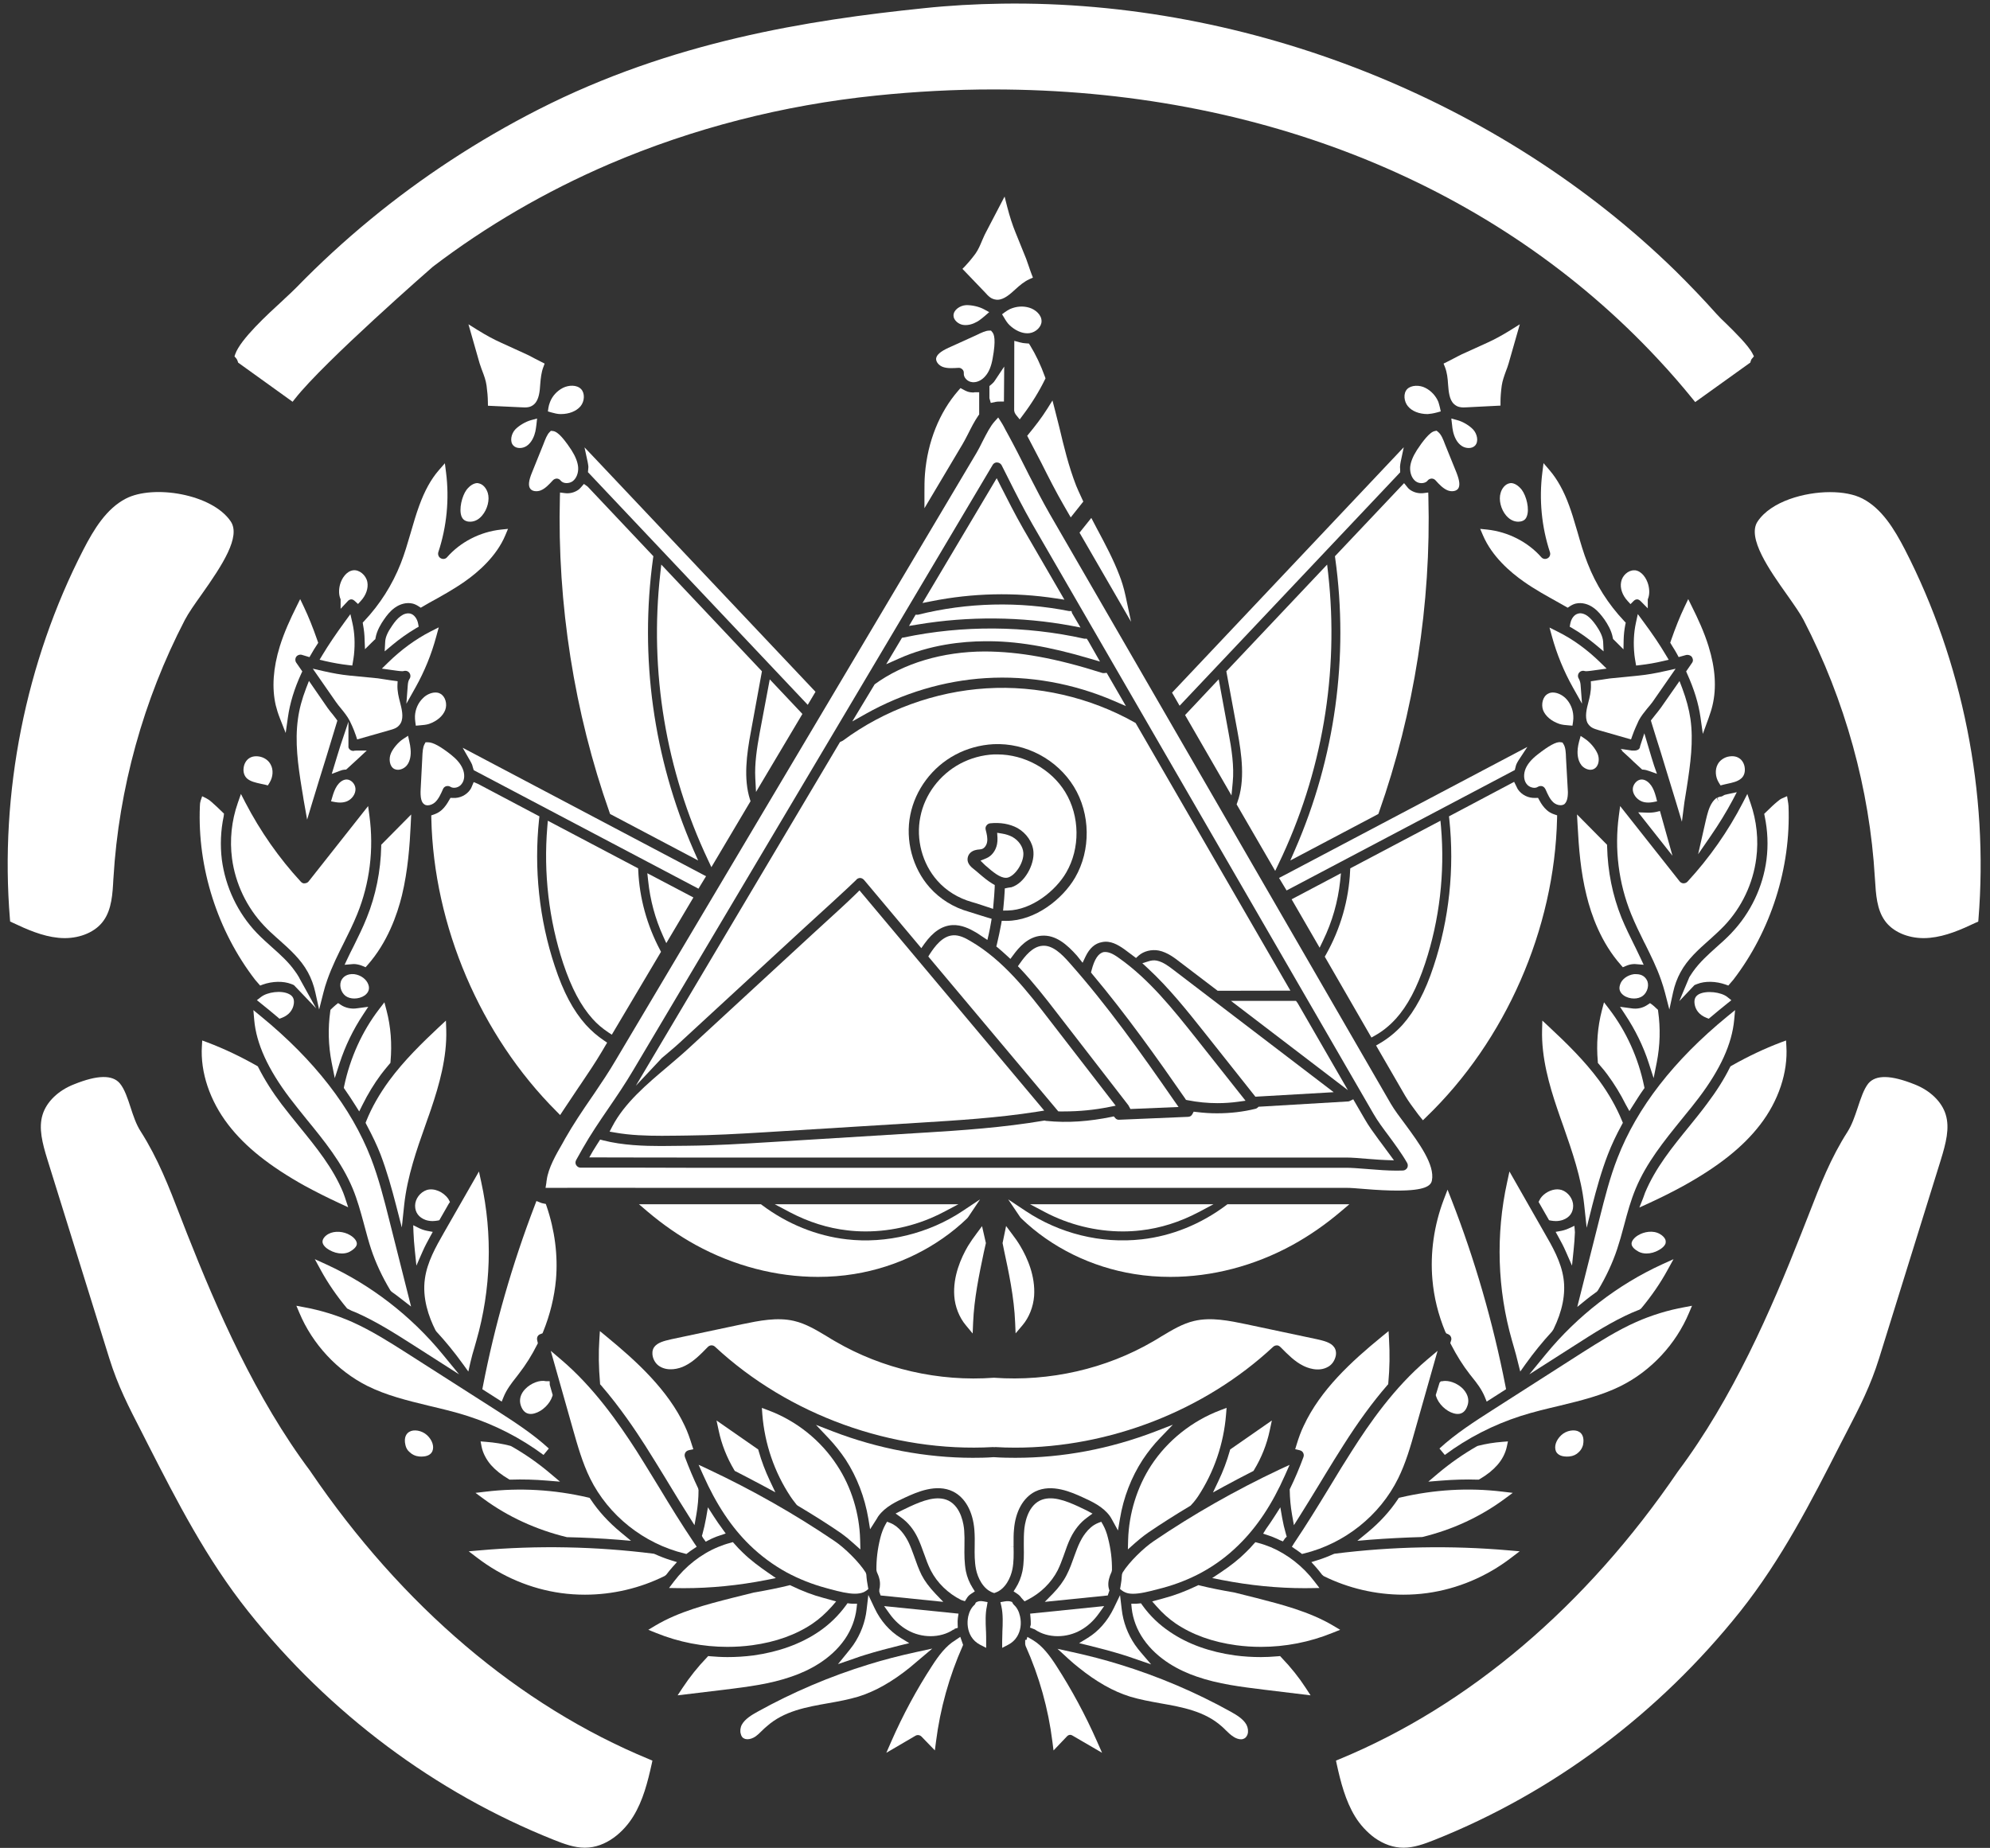
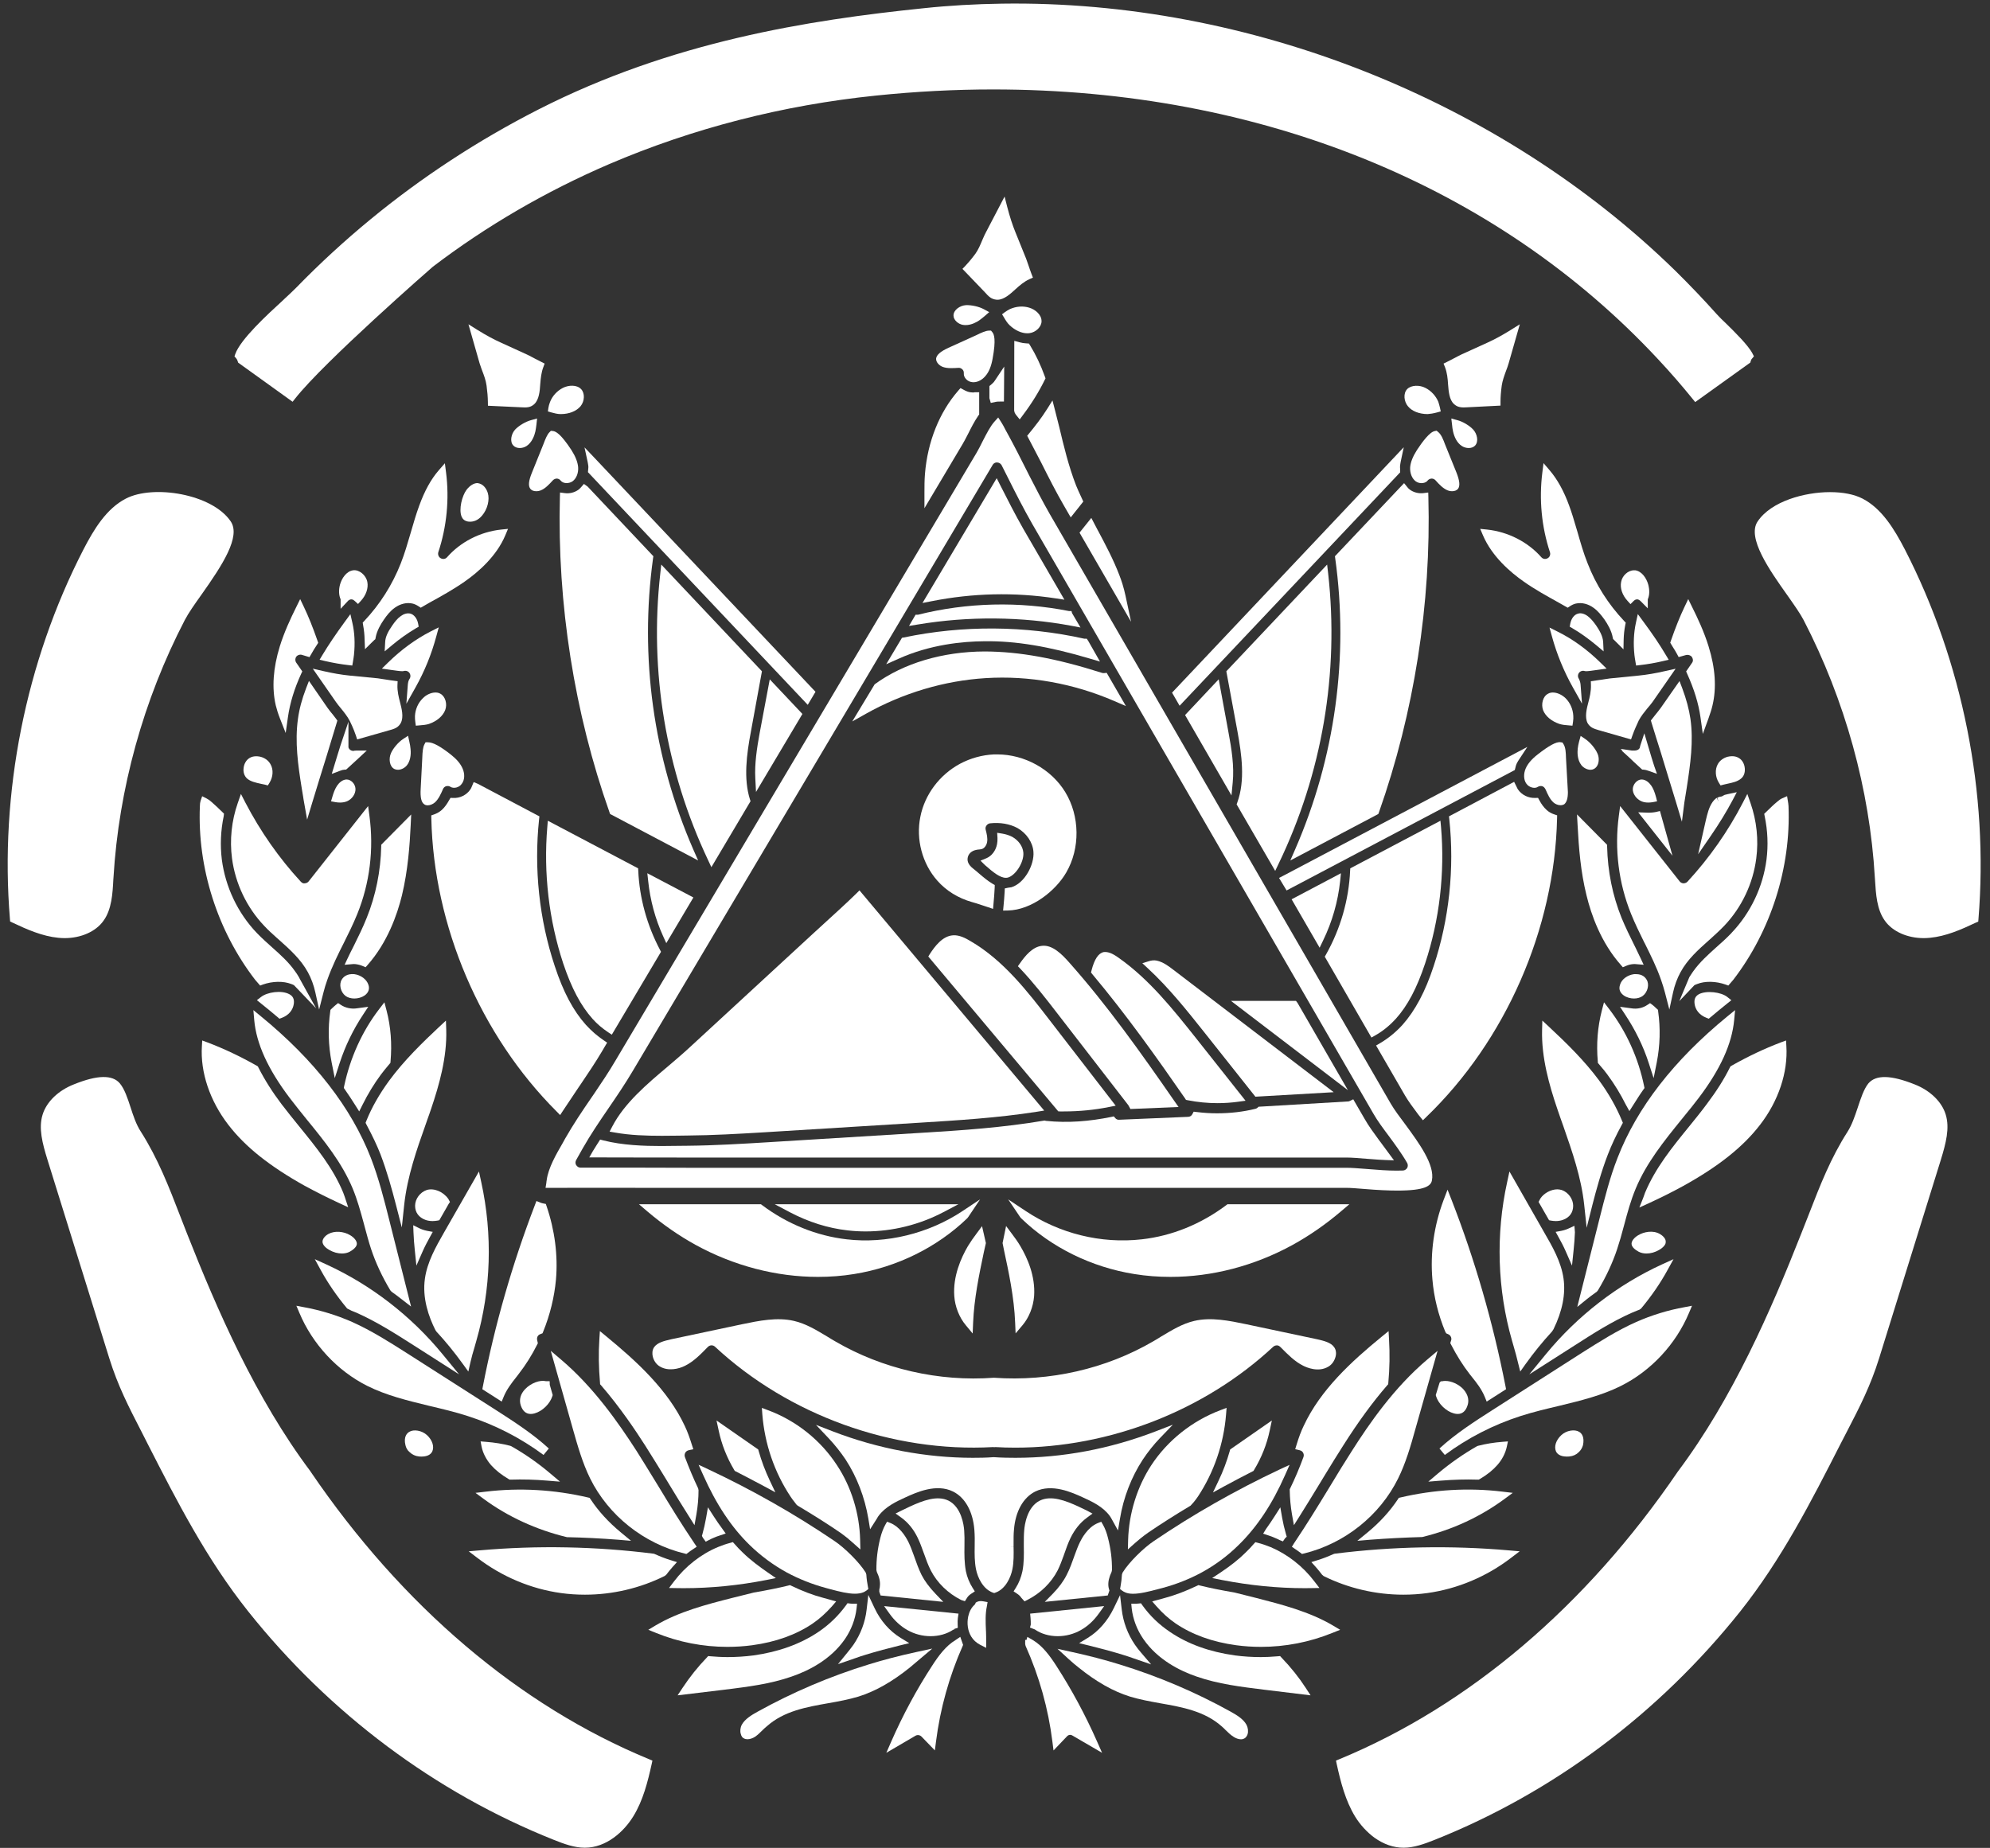
<svg xmlns="http://www.w3.org/2000/svg" fill="#ffffff" height="110.8" preserveAspectRatio="xMidYMid meet" version="1" viewBox="4.4 8.5 119.3 110.8" width="119.3" zoomAndPan="magnify">
  <rect x="4.4" y="8.5" width="119.3" height="110.8" fill="#333333" stroke="none" />
  <g id="change1_1">
    <path d="M 118.598 41.449 C 117.961 40.219 117.215 38.996 116.062 38.398 C 115.562 38.141 114.891 38.008 114.105 38.008 C 112.586 38.008 110.578 38.555 109.77 39.766 C 109.109 40.742 110.5 42.707 111.52 44.148 L 111.598 44.258 C 111.984 44.809 112.32 45.285 112.527 45.68 C 115.012 50.484 116.488 55.824 116.797 61.125 L 116.805 61.238 C 116.859 62.121 116.914 63.035 117.398 63.707 C 117.859 64.359 118.75 64.75 119.727 64.75 C 119.852 64.75 119.977 64.742 120.105 64.73 C 121.059 64.637 121.953 64.246 122.863 63.816 L 122.996 63.758 L 123.008 63.613 C 123.625 56.047 122.059 48.18 118.598 41.449" />
    <path d="M 119.172 73.516 C 117.758 72.953 116.855 72.934 116.406 73.465 C 116.137 73.801 115.953 74.355 115.758 74.949 C 115.594 75.438 115.422 75.945 115.164 76.352 C 114.152 77.93 113.516 79.566 112.844 81.297 L 112.797 81.418 C 112.664 81.766 112.523 82.121 112.383 82.469 C 110.574 87.059 108.277 92.344 104.984 96.738 C 99.488 104.805 92.469 110.77 84.688 113.984 L 84.492 114.066 L 84.535 114.27 C 84.77 115.344 85.059 116.473 85.637 117.418 C 85.934 117.906 86.344 118.352 86.797 118.688 C 87.359 119.086 87.945 119.289 88.543 119.289 C 89.168 119.289 89.781 119.066 90.41 118.816 C 97.512 115.984 103.844 111.246 108.727 105.121 C 111.223 101.977 112.996 98.496 114.723 95.109 L 115.133 94.316 C 115.891 92.855 116.539 91.59 117.055 89.934 L 120.75 78.051 C 121.059 77.043 121.293 76.145 121.047 75.336 C 120.816 74.562 120.113 73.883 119.172 73.516" />
    <path d="M 101.367 77.938 C 100.91 79.102 100.602 80.336 100.301 81.527 L 98.957 86.863 L 99.539 86.391 C 99.691 86.266 99.855 86.148 100.016 86.031 L 100.133 85.945 L 100.195 85.871 C 100.688 85.051 101.074 84.219 101.348 83.395 C 101.484 82.984 101.617 82.527 101.766 81.957 C 101.965 81.207 102.164 80.477 102.461 79.766 C 103.105 78.219 104.168 76.906 105.199 75.633 L 105.398 75.387 C 105.684 75.039 105.965 74.691 106.234 74.336 C 107.535 72.617 108.23 71.09 108.363 69.66 L 108.418 69.066 L 107.953 69.445 C 104.75 72.066 102.531 74.922 101.367 77.938" />
    <path d="M 102.801 56.543 C 102.922 56.598 103.062 56.621 103.215 56.621 C 103.301 56.621 103.391 56.613 103.48 56.598 L 103.742 56.547 L 103.676 56.285 C 103.594 55.984 103.508 55.773 103.395 55.609 C 103.273 55.43 103.062 55.238 102.816 55.238 C 102.531 55.238 102.297 55.539 102.285 55.801 C 102.273 56.094 102.496 56.41 102.801 56.543" />
    <path d="M 103.914 57.129 L 103.684 57.184 C 103.512 57.219 103.336 57.234 103.152 57.227 L 102.609 57.207 L 104.664 59.809 L 103.914 57.129" />
    <path d="M 102.133 53.977 C 102.262 54.105 102.398 54.234 102.539 54.359 L 102.848 54.645 L 102.938 54.648 C 103.031 54.656 103.121 54.68 103.242 54.723 L 103.734 54.898 L 103.562 54.406 C 103.512 54.25 103.461 54.09 103.414 53.934 L 102.977 52.469 L 102.727 53.23 C 102.715 53.27 102.711 53.301 102.707 53.332 C 102.656 53.453 102.527 53.5 102.395 53.504 L 102.238 53.504 L 101.555 53.402 L 101.66 53.504 L 101.617 53.504 L 102.133 53.977" />
    <path d="M 106.84 69.582 L 106.953 69.488 C 107.277 69.215 107.609 68.941 107.949 68.668 L 108.195 68.473 L 107.949 68.277 C 107.582 67.984 106.703 67.875 106.246 68.113 C 106.035 68.234 105.957 68.406 105.988 68.676 C 106.035 69.062 106.289 69.367 106.699 69.527 L 106.84 69.582" />
    <path d="M 89.664 100.66 C 91.477 100.219 93.133 99.453 94.582 98.387 L 95.09 98.012 L 94.465 97.938 C 92.438 97.691 90.379 97.816 88.352 98.289 L 88.258 98.312 L 88.203 98.395 C 87.723 99.117 87.113 99.785 86.391 100.379 L 85.773 100.887 L 86.566 100.82 C 87.574 100.742 88.598 100.691 89.664 100.66" />
    <path d="M 93.008 95.191 L 92.945 95.215 C 92.129 95.68 91.348 96.227 90.621 96.836 L 90.027 97.34 L 90.805 97.277 C 91.539 97.219 92.27 97.195 92.98 97.219 L 93.051 97.219 L 93.113 97.184 C 93.555 96.926 93.898 96.648 94.168 96.34 C 94.449 96.02 94.645 95.645 94.73 95.258 L 94.801 94.926 L 94.465 94.953 C 93.957 94.992 93.48 95.07 93.008 95.191" />
    <path d="M 102.637 49.008 L 100.906 49.18 C 100.879 49.188 100.801 49.199 100.699 49.211 L 100.691 49.211 C 100.52 49.242 100.359 49.262 100.219 49.281 L 99.77 49.348 L 99.777 49.57 C 99.789 49.957 99.695 50.332 99.629 50.582 C 99.523 50.984 99.391 51.488 99.574 51.855 C 99.645 51.973 99.734 52.066 99.844 52.129 C 99.957 52.195 100.102 52.238 100.246 52.281 L 102.18 52.836 L 102.258 52.613 C 102.383 52.254 102.555 51.895 102.617 51.758 C 102.625 51.738 102.637 51.719 102.641 51.703 C 102.781 51.438 102.973 51.203 103.152 50.98 C 103.262 50.855 103.371 50.723 103.469 50.59 L 104.852 48.598 L 104.223 48.738 C 103.645 48.871 103.141 48.957 102.637 49.008" />
    <path d="M 97.18 41.973 C 97.051 42.043 96.898 42.023 96.801 41.91 C 95.992 40.992 94.812 40.391 93.562 40.254 L 93.137 40.211 L 93.305 40.602 C 93.84 41.855 94.934 42.805 95.758 43.379 C 96.41 43.84 97.129 44.234 97.859 44.641 L 98.383 44.938 L 98.512 44.852 C 98.637 44.77 98.758 44.715 98.879 44.688 C 99.227 44.613 99.609 44.707 99.934 44.945 C 100.203 45.137 100.398 45.387 100.586 45.645 C 100.762 45.902 101.008 46.297 101.086 46.738 L 101.102 46.812 L 101.727 47.434 L 101.738 46.852 C 101.746 46.559 101.777 46.258 101.836 45.961 L 101.863 45.836 L 101.773 45.742 C 100.812 44.723 100.074 43.559 99.578 42.281 C 99.332 41.668 99.152 41.035 98.969 40.395 L 98.875 40.082 C 98.754 39.664 98.625 39.234 98.473 38.824 C 98.16 37.957 97.766 37.242 97.301 36.699 L 96.934 36.27 L 96.863 36.832 C 96.66 38.438 96.816 40.09 97.32 41.613 C 97.363 41.75 97.309 41.902 97.184 41.969 L 97.18 41.973" />
    <path d="M 71.879 44.242 C 71.77 43.723 71.621 43.281 71.512 43.004 C 71.156 42.066 70.68 41.172 70.219 40.305 L 70.215 40.301 C 70.172 40.223 70.133 40.145 70.09 40.062 L 69.824 39.555 L 69.117 40.438 L 72.207 45.781 L 71.879 44.242" />
    <path d="M 38.941 78.055 C 39.016 77.914 39.336 77.352 39.336 77.352 C 39.801 76.535 40.316 75.773 40.891 74.934 C 41.383 74.215 41.887 73.473 42.355 72.68 L 63.906 36.383 L 63.906 36.379 C 63.957 36.289 64.059 36.227 64.16 36.227 C 64.168 36.227 64.172 36.227 64.18 36.23 C 64.293 36.234 64.395 36.297 64.449 36.398 L 64.867 37.227 C 65.273 38.039 65.75 38.98 66.285 39.918 L 86.738 75.281 C 86.984 75.711 87.316 76.156 87.676 76.637 C 87.945 77.004 88.449 77.68 88.758 78.23 C 88.809 78.316 88.809 78.434 88.766 78.52 C 88.711 78.617 88.609 78.68 88.512 78.684 L 88.129 78.691 C 87.578 78.691 86.988 78.645 86.469 78.602 L 86.262 78.586 C 85.824 78.551 85.406 78.52 85.121 78.52 L 45.68 78.52 C 45.68 78.52 44.164 78.52 42.598 78.512 L 39.203 78.512 C 39.098 78.512 38.996 78.453 38.938 78.352 C 38.887 78.27 38.887 78.152 38.941 78.055 Z M 40.016 74.082 L 39.895 74.258 C 39.293 75.133 38.762 75.926 38.285 76.762 L 38.125 77.051 C 37.742 77.711 37.27 78.531 37.176 79.25 C 37.164 79.301 37.16 79.352 37.152 79.434 L 37.105 79.723 L 37.801 79.723 C 38.711 79.719 39.605 79.719 40.484 79.719 C 40.488 79.719 40.488 79.719 40.492 79.719 C 41.359 79.719 42.211 79.719 43.074 79.723 L 85.121 79.723 C 85.367 79.723 85.742 79.754 86.172 79.789 C 86.996 79.859 87.656 79.887 88.184 79.887 C 89.848 79.887 90.18 79.594 90.242 79.285 C 90.434 78.344 89.457 77.023 88.641 75.91 C 88.328 75.496 88.004 75.062 87.781 74.684 L 67.328 39.312 C 66.891 38.547 66.484 37.754 66.09 36.988 L 65.941 36.691 C 65.598 36.008 65.23 35.281 64.844 34.574 C 64.777 34.457 64.719 34.348 64.66 34.238 L 64.621 34.16 C 64.559 34.043 64.488 33.91 64.418 33.805 L 64.242 33.531 L 64.027 33.77 C 63.773 34.047 63.543 34.504 63.309 34.957 C 63.195 35.195 63.07 35.43 62.957 35.629 L 41.316 72.062 C 40.91 72.758 40.457 73.43 40.016 74.082" />
-     <path d="M 44.293 71.758 C 44.656 71.453 45.012 71.152 45.336 70.844 L 52.574 64.172 C 53.328 63.488 55.43 61.566 55.727 61.262 C 55.738 61.242 55.758 61.227 55.758 61.223 C 55.895 61.109 56.078 61.109 56.223 61.289 L 59.633 65.352 L 59.82 65.086 C 60.332 64.371 60.879 64.004 61.496 63.969 C 62.039 63.941 62.535 64.188 62.898 64.402 C 62.996 64.457 63.086 64.52 63.176 64.582 L 63.594 64.859 L 63.676 64.508 C 63.727 64.273 63.773 64.043 63.812 63.809 L 63.848 63.59 L 63.633 63.527 C 63.492 63.488 63.359 63.445 63.227 63.402 L 62.906 63.301 C 62.77 63.258 62.633 63.215 62.496 63.172 C 61.566 62.914 60.75 62.406 60.133 61.711 C 59.105 60.555 58.664 58.883 58.973 57.355 C 59.277 55.84 60.285 54.492 61.672 53.754 C 62.363 53.383 63.156 53.164 63.961 53.121 C 65.891 53.031 67.773 54.031 68.781 55.672 C 69.777 57.293 69.805 59.48 68.852 61.121 C 68.102 62.41 66.457 63.715 64.738 63.715 C 64.734 63.715 64.734 63.715 64.734 63.715 L 64.453 63.711 L 64.418 63.918 C 64.344 64.312 64.262 64.707 64.168 65.098 L 64.129 65.25 L 64.25 65.348 C 64.418 65.488 64.586 65.641 64.77 65.809 L 64.973 65.996 L 65.141 65.77 C 65.484 65.301 66.031 64.664 66.836 64.605 C 67.695 64.535 68.379 65.145 68.969 65.809 L 69.301 66.227 L 69.473 65.863 C 69.719 65.348 70.047 65.059 70.473 64.988 C 70.973 64.887 71.41 65.141 71.805 65.418 L 72.504 65.941 L 72.656 65.801 C 72.961 65.531 73.434 65.41 73.875 65.496 C 74.391 65.605 74.824 65.941 75.141 66.188 L 77.398 67.906 L 81.758 67.898 L 72.512 51.906 L 72.477 51.848 L 72.418 51.816 C 69.746 50.309 66.59 49.582 63.535 49.773 C 60.461 49.961 57.402 51.074 54.93 52.91 C 54.902 52.926 54.875 52.941 54.836 52.957 L 54.758 52.992 L 42.516 73.605 L 44.082 71.934 L 44.293 71.758" />
    <path d="M 44.078 76.602 C 44.402 76.602 44.719 76.598 45.027 76.594 L 45.605 76.586 C 47.133 76.574 48.68 76.484 50.172 76.395 L 59.551 75.816 C 61.734 75.68 64.207 75.531 66.562 75.16 L 67 75.09 L 55.926 61.887 L 55.734 62.078 C 55.25 62.555 54.453 63.285 53.129 64.492 L 45.754 71.293 C 45.359 71.66 44.926 72.027 44.473 72.414 C 43.176 73.508 41.836 74.637 41.102 76.051 L 40.945 76.352 L 41.281 76.41 C 42.176 76.57 43.148 76.602 44.078 76.602" />
    <path d="M 107.547 55.594 L 107.727 55.547 C 107.797 55.527 107.863 55.516 107.949 55.496 C 108.258 55.43 108.578 55.363 108.789 55.172 C 108.945 55.039 109.023 54.82 109 54.57 C 108.98 54.305 108.844 54.07 108.656 53.957 C 108.484 53.848 108.27 53.809 107.973 53.875 C 107.711 53.945 107.484 54.117 107.375 54.332 C 107.203 54.648 107.23 55.094 107.449 55.438 L 107.547 55.594" />
    <path d="M 102.434 42.695 L 102.355 42.695 C 102 42.695 101.648 43.02 101.586 43.395 C 101.512 43.762 101.656 44.188 101.973 44.531 L 102.148 44.723 L 102.332 44.539 C 102.395 44.477 102.453 44.445 102.512 44.441 C 102.617 44.422 102.703 44.492 102.758 44.547 L 103.184 44.977 L 103.184 44.434 C 103.289 44.195 103.301 43.895 103.215 43.562 C 103.109 43.172 102.832 42.754 102.434 42.695" />
    <path d="M 106.812 57.129 C 106.762 57.301 106.707 57.48 106.668 57.668 L 106.203 59.719 L 106.938 58.652 C 107.441 57.922 107.891 57.191 108.27 56.477 L 108.52 56 L 107.992 56.113 C 107.922 56.129 107.859 56.145 107.797 56.16 L 107.711 56.203 C 107.656 56.246 107.582 56.27 107.512 56.27 L 107.348 56.328 L 107.43 56.566 L 107.32 56.34 L 107.277 56.367 C 107.129 56.48 107.004 56.656 106.906 56.879 C 106.871 56.957 106.84 57.047 106.812 57.129" />
    <path d="M 105.836 44.883 L 105.609 44.422 L 105.387 44.887 C 105.105 45.477 104.844 46.129 104.566 46.93 L 104.531 47.039 L 104.68 47.285 C 104.77 47.426 104.859 47.57 104.941 47.723 L 105.035 47.898 L 105.469 47.777 C 105.602 47.742 105.75 47.789 105.824 47.887 C 105.887 47.977 105.926 48.117 105.844 48.234 L 105.484 48.758 L 105.539 48.887 C 105.965 49.824 106.227 50.684 106.344 51.512 L 106.484 52.504 L 106.828 51.562 C 106.934 51.266 107.012 51.02 107.066 50.785 C 107.312 49.746 107.234 48.562 106.832 47.266 C 106.566 46.398 106.18 45.574 105.836 44.883" />
    <path d="M 102.914 45.766 L 102.586 45.32 L 102.469 45.859 C 102.344 46.441 102.312 47.082 102.383 47.762 L 102.383 47.766 C 102.398 47.906 102.422 48.043 102.445 48.176 L 102.484 48.406 L 102.719 48.379 C 103.172 48.328 103.625 48.25 104.105 48.137 L 104.438 48.059 L 104.262 47.766 C 103.902 47.156 103.473 46.52 102.914 45.766" />
    <path d="M 27.84 53.656 L 27.84 53.66 C 27.691 53.984 27.746 54.461 28.043 54.609 C 28.109 54.641 28.18 54.656 28.254 54.656 C 28.461 54.656 28.676 54.539 28.797 54.383 C 28.977 54.156 29.055 53.793 29.012 53.406 C 29.004 53.266 28.973 53.121 28.941 52.973 L 28.863 52.617 L 28.559 52.816 C 28.281 53 27.977 53.355 27.84 53.656" />
    <path d="M 35.961 35.246 L 35.965 35.246 C 36.301 35.023 36.441 34.609 36.496 34.367 C 36.52 34.238 36.543 34.105 36.559 33.957 L 36.598 33.594 L 36.242 33.691 C 35.918 33.777 35.516 34.012 35.285 34.254 C 35.043 34.516 34.949 34.984 35.176 35.215 C 35.27 35.316 35.41 35.363 35.559 35.363 C 35.703 35.363 35.848 35.32 35.961 35.246" />
    <path d="M 43.984 42.887 C 43.324 48.762 44.312 54.703 46.848 60.07 L 47.047 60.496 L 49.395 56.539 L 49.359 56.43 C 48.969 55.195 49.156 53.742 49.418 52.359 L 50.078 48.75 L 44.043 42.352 L 43.984 42.887" />
-     <path d="M 32.566 54.086 C 32.613 54.168 32.66 54.25 32.695 54.332 C 32.715 54.375 32.723 54.418 32.734 54.461 C 32.746 54.5 32.758 54.543 32.77 54.582 L 32.801 54.68 L 46.273 61.785 L 46.727 61.039 L 32.137 53.336 L 32.566 54.086" />
    <path d="M 27.871 48.672 C 28.121 48.707 28.383 48.746 28.535 48.746 L 28.605 48.734 C 28.691 48.711 28.789 48.719 28.859 48.766 C 29 48.855 29.043 49.043 28.969 49.176 C 28.879 49.301 28.859 49.441 28.848 49.566 L 28.762 50.695 L 29.316 49.707 C 29.852 48.75 30.27 47.723 30.555 46.66 L 30.703 46.117 L 30.199 46.371 C 29.305 46.832 28.449 47.457 27.656 48.234 L 27.293 48.59 L 27.871 48.672" />
    <path d="M 63.492 49.16 C 66.094 48.996 68.758 49.477 71.203 50.535 L 71.898 50.836 L 70.746 48.844 L 70.586 48.859 C 70.547 48.863 70.508 48.859 70.473 48.848 C 67.691 47.965 65.52 47.57 63.43 47.562 C 60.906 47.57 58.562 48.27 56.836 49.531 L 55.492 51.758 L 56.305 51.301 C 58.531 50.051 61.016 49.312 63.492 49.16" />
    <path d="M 29.348 46.164 L 29.5 46.078 L 29.469 45.906 C 29.414 45.59 29.219 45.34 28.988 45.289 C 28.809 45.25 28.602 45.309 28.426 45.441 C 28.223 45.582 28.062 45.793 27.922 45.996 C 27.645 46.387 27.504 46.703 27.492 46.984 L 27.461 47.555 L 27.902 47.188 C 28.363 46.801 28.852 46.457 29.348 46.164" />
    <path d="M 31.426 53.742 C 30.797 53.25 30.359 53.008 30.062 53.008 L 29.91 53.008 L 29.84 53.141 C 29.754 53.309 29.727 53.578 29.715 53.957 L 29.621 55.777 C 29.586 56.328 29.66 56.625 29.852 56.738 C 29.906 56.773 29.969 56.789 30.035 56.789 C 30.188 56.789 30.355 56.715 30.477 56.609 C 30.695 56.41 30.836 56.094 30.961 55.805 C 30.992 55.73 31.066 55.664 31.145 55.641 C 31.234 55.617 31.332 55.629 31.402 55.676 C 31.609 55.809 31.945 55.711 32.086 55.492 C 32.258 55.27 32.277 54.91 32.133 54.582 C 32.012 54.297 31.781 54.023 31.426 53.742" />
    <path d="M 44.344 65.051 L 45.969 62.312 L 43.207 60.859 L 43.258 61.324 C 43.379 62.477 43.68 63.586 44.145 64.613 L 44.344 65.051" />
    <path d="M 30.797 50.094 C 30.691 50.031 30.582 50.023 30.5 50.023 C 30.242 50.023 29.941 50.164 29.746 50.371 C 29.469 50.641 29.297 51.023 29.277 51.434 C 29.277 51.547 29.277 51.664 29.297 51.781 L 29.328 52.012 L 29.562 51.992 C 29.754 51.977 29.953 51.961 30.121 51.906 C 30.598 51.738 30.949 51.438 31.09 51.074 C 31.23 50.707 31.094 50.25 30.797 50.094" />
    <path d="M 41.078 70.539 L 44.027 65.57 L 43.965 65.449 C 43.184 63.973 42.734 62.332 42.664 60.711 L 42.656 60.566 L 37.242 57.711 L 37.211 58.086 C 36.977 60.836 37.305 63.664 38.164 66.266 C 38.66 67.746 39.219 68.805 39.93 69.598 C 40.195 69.895 40.508 70.16 40.859 70.395 L 41.078 70.539" />
    <path d="M 37.98 75.359 L 38.148 75.102 C 38.461 74.625 38.773 74.16 39.082 73.703 L 39.227 73.492 C 39.648 72.867 40.086 72.219 40.477 71.559 L 40.797 71.016 L 40.602 70.883 C 40.215 70.625 39.855 70.312 39.527 69.953 C 38.762 69.098 38.168 67.98 37.66 66.434 C 36.727 63.633 36.402 60.582 36.719 57.617 L 36.738 57.449 L 33.051 55.5 L 32.797 55.395 L 32.691 55.648 C 32.664 55.715 32.637 55.785 32.594 55.84 C 32.371 56.168 31.973 56.371 31.559 56.344 L 31.406 56.34 L 31.328 56.473 C 31.211 56.68 31.074 56.895 30.887 57.062 C 30.762 57.176 30.602 57.27 30.426 57.332 L 30.254 57.391 L 30.258 57.574 C 30.398 64.016 33.203 70.582 37.766 75.141 L 37.98 75.359" />
    <path d="M 34.992 95.191 C 34.535 95.07 34.047 94.992 33.539 94.953 L 33.211 94.926 L 33.273 95.25 C 33.348 95.617 33.543 96.004 33.832 96.34 C 34.109 96.652 34.457 96.93 34.891 97.184 L 34.953 97.219 L 35.023 97.219 C 35.734 97.195 36.465 97.215 37.191 97.277 L 37.973 97.34 L 37.375 96.836 C 36.637 96.211 35.852 95.668 35.051 95.215 L 34.992 95.191" />
    <path d="M 48.453 96.699 L 48.52 96.73 C 49.086 97.02 49.648 97.316 50.211 97.617 L 50.883 97.98 L 50.555 97.289 C 50.281 96.711 50.051 96.105 49.879 95.496 L 49.855 95.41 L 47.355 93.672 L 47.488 94.289 C 47.66 95.105 47.973 95.895 48.414 96.637 L 48.453 96.699" />
    <path d="M 24.09 82.488 C 23.875 82.605 23.734 82.789 23.734 82.953 C 23.734 83.152 23.953 83.344 24.137 83.445 C 24.387 83.59 24.652 83.66 24.898 83.66 C 25.066 83.66 25.227 83.625 25.363 83.555 L 25.367 83.551 C 25.637 83.402 25.793 83.23 25.793 83.074 C 25.793 82.906 25.637 82.707 25.391 82.562 C 25.008 82.328 24.457 82.285 24.09 82.488" />
    <path d="M 81.746 97.742 L 81.719 97.793 L 81.719 97.855 C 81.727 98.344 81.773 98.832 81.855 99.309 L 81.969 99.949 L 82.316 99.402 C 82.723 98.754 83.117 98.109 83.512 97.461 L 83.844 96.914 C 84.199 96.332 84.555 95.75 84.926 95.172 C 85.824 93.754 86.688 92.574 87.566 91.559 L 87.621 91.5 L 87.629 91.418 C 87.711 90.551 87.723 89.672 87.672 88.801 L 87.645 88.312 L 87.266 88.621 C 85.414 90.133 83.562 91.832 82.555 93.996 C 82.395 94.324 82.258 94.699 82.125 95.137 L 82.047 95.395 L 82.305 95.453 C 82.371 95.469 82.426 95.496 82.465 95.531 C 82.555 95.617 82.586 95.75 82.543 95.863 C 82.289 96.551 82.027 97.164 81.746 97.742" />
    <path d="M 45.695 95.453 L 45.965 95.395 L 45.879 95.133 C 45.762 94.762 45.629 94.367 45.453 94 C 44.449 91.852 42.594 90.145 40.738 88.621 L 40.363 88.312 L 40.332 88.797 C 40.277 89.617 40.289 90.473 40.371 91.418 L 40.375 91.5 L 40.43 91.559 C 41.578 92.887 42.492 94.258 43.078 95.172 C 43.492 95.824 43.898 96.488 44.301 97.145 L 44.492 97.461 C 44.879 98.105 45.281 98.754 45.691 99.402 L 46.035 99.949 L 46.148 99.309 C 46.234 98.816 46.277 98.328 46.277 97.852 L 46.254 97.742 C 45.973 97.152 45.707 96.52 45.461 95.867 C 45.418 95.75 45.449 95.617 45.535 95.535 C 45.582 95.492 45.633 95.469 45.695 95.453" />
    <path d="M 33.414 98.387 C 34.84 99.434 36.539 100.223 38.387 100.668 C 39.406 100.691 40.43 100.742 41.438 100.82 L 42.23 100.887 L 41.617 100.379 C 40.895 99.785 40.281 99.117 39.805 98.395 L 39.746 98.312 L 39.652 98.289 C 37.617 97.816 35.559 97.695 33.535 97.938 L 32.906 98.012 L 33.414 98.387" />
    <path d="M 23.633 84.66 C 24.055 85.434 24.586 86.207 25.211 86.957 L 25.48 87.094 C 25.574 87.129 25.664 87.164 25.754 87.203 C 26.98 87.746 28.121 88.477 29.223 89.18 L 31.922 90.906 L 30.922 89.688 C 29.035 87.391 26.629 85.535 23.957 84.312 L 23.273 84 L 23.633 84.66" />
    <path d="M 77.449 97.289 L 77.117 97.988 L 77.793 97.617 C 78.348 97.316 78.91 97.02 79.48 96.73 L 79.543 96.699 L 79.582 96.637 C 80.027 95.902 80.34 95.113 80.516 94.289 L 80.648 93.672 L 78.148 95.41 L 78.125 95.496 C 77.953 96.105 77.727 96.711 77.449 97.289" />
    <path d="M 105.23 57.77 L 105.379 56.605 L 105.512 55.781 C 105.746 54.285 105.93 52.938 105.742 51.605 C 105.656 51.023 105.496 50.426 105.254 49.777 L 105.086 49.336 L 103.973 50.93 C 103.863 51.082 103.746 51.227 103.629 51.371 L 103.371 51.699 L 103.406 51.824 C 103.594 52.434 103.781 53.043 103.973 53.641 L 104.262 54.59 C 104.473 55.27 104.684 55.957 104.891 56.645 L 105.23 57.77" />
    <path d="M 22.617 44.887 L 22.395 44.422 L 22.168 44.883 C 21.824 45.574 21.438 46.402 21.172 47.262 C 20.773 48.559 20.691 49.742 20.93 50.785 C 20.992 51.039 21.074 51.301 21.18 51.57 L 21.527 52.449 L 21.66 51.512 C 21.781 50.656 22.043 49.797 22.461 48.887 L 22.523 48.758 L 22.16 48.234 C 22.086 48.125 22.086 47.988 22.16 47.879 C 22.227 47.781 22.363 47.73 22.488 47.762 L 22.953 47.902 L 23.055 47.727 C 23.168 47.523 23.285 47.336 23.41 47.148 L 23.477 47.043 L 23.438 46.93 C 23.16 46.129 22.898 45.477 22.617 44.887" />
    <path d="M 24.539 50.59 C 24.629 50.719 24.73 50.844 24.844 50.98 C 25.027 51.207 25.219 51.441 25.367 51.723 C 25.391 51.766 25.594 52.18 25.738 52.609 L 25.812 52.836 L 27.758 52.281 L 27.785 52.273 C 27.918 52.234 28.055 52.195 28.164 52.129 C 28.277 52.062 28.371 51.957 28.43 51.844 C 28.613 51.488 28.48 50.988 28.375 50.582 C 28.305 50.32 28.211 49.934 28.227 49.574 L 28.238 49.348 L 27.789 49.285 C 27.645 49.262 27.484 49.242 27.305 49.211 C 27.195 49.195 27.113 49.184 27.051 49.172 L 25.363 49.008 C 24.855 48.957 24.34 48.867 23.781 48.738 L 23.152 48.594 L 24.539 50.59" />
    <path d="M 32.441 93.406 C 34.07 93.93 35.598 94.711 36.984 95.738 L 37.301 95.352 C 36.344 94.469 35.199 93.734 34.145 93.055 L 28.809 89.645 C 27.754 88.973 26.656 88.277 25.504 87.762 C 24.578 87.355 23.609 87.059 22.621 86.879 L 22.168 86.793 L 22.348 87.219 C 23.137 89.098 24.621 90.695 26.418 91.598 C 27.562 92.168 28.793 92.469 30.094 92.785 L 30.176 92.805 C 30.883 92.973 31.684 93.16 32.441 93.406" />
    <path d="M 28.938 94.352 C 28.797 94.434 28.586 94.648 28.707 95.152 C 28.742 95.316 28.832 95.469 28.949 95.562 C 29.102 95.715 29.301 95.809 29.512 95.828 C 29.566 95.836 29.617 95.836 29.668 95.836 C 29.996 95.836 30.227 95.727 30.32 95.516 C 30.441 95.23 30.316 94.844 30 94.551 C 29.684 94.262 29.195 94.191 28.938 94.352" />
    <path d="M 25.18 55.238 C 24.941 55.238 24.73 55.43 24.609 55.609 C 24.473 55.812 24.387 56.062 24.324 56.281 L 24.246 56.547 L 24.52 56.598 C 24.609 56.613 24.699 56.621 24.785 56.621 C 24.934 56.621 25.074 56.598 25.207 56.543 C 25.512 56.41 25.723 56.098 25.711 55.801 L 25.711 55.797 C 25.699 55.504 25.445 55.238 25.18 55.238" />
    <path d="M 20.055 55.5 C 20.129 55.512 20.207 55.527 20.281 55.547 L 20.457 55.594 L 20.555 55.438 C 20.773 55.09 20.801 54.645 20.621 54.332 C 20.504 54.109 20.285 53.945 20.012 53.875 C 19.746 53.816 19.523 53.848 19.355 53.953 C 19.16 54.07 19.027 54.305 19.004 54.559 C 18.973 54.793 19.047 55.027 19.203 55.172 C 19.41 55.359 19.719 55.426 20.055 55.5" />
    <path d="M 56.336 102.91 L 56.301 102.793 C 55.902 102.152 55.02 101.297 54.438 100.906 C 52.062 99.293 49.523 97.852 46.891 96.613 L 46.281 96.328 L 46.555 96.941 C 47.336 98.699 48.246 100.07 49.34 101.137 C 50.004 101.785 50.75 102.336 51.559 102.781 C 52.293 103.176 53.086 103.492 53.914 103.715 L 54.199 103.793 C 54.727 103.934 55.234 104.059 55.652 104.059 C 55.848 104.059 56.027 104.031 56.18 103.965 C 56.23 103.938 56.285 103.91 56.34 103.871 L 56.457 103.777 L 56.43 103.629 C 56.391 103.422 56.352 103.18 56.336 102.91" />
    <path d="M 26.387 53.504 L 25.754 53.504 L 25.633 53.512 L 25.617 53.523 C 25.465 53.535 25.328 53.449 25.289 53.309 L 25.289 51.773 L 24.801 53.23 C 24.738 53.422 24.68 53.613 24.613 53.836 L 24.289 54.902 L 24.766 54.723 C 24.887 54.676 24.977 54.652 25.059 54.648 L 25.148 54.645 L 25.301 54.508 C 25.516 54.312 25.719 54.129 25.922 53.938 L 26.387 53.504" />
    <path d="M 24.555 51.609 C 24.5 51.531 24.438 51.449 24.363 51.359 C 24.25 51.227 24.137 51.082 24.035 50.941 L 22.922 49.328 L 22.75 49.77 C 22.5 50.422 22.34 51.023 22.262 51.605 C 22.07 52.98 22.262 54.363 22.492 55.781 L 22.57 56.25 C 22.578 56.309 22.59 56.371 22.598 56.434 L 22.812 57.645 L 23.113 56.645 C 23.398 55.699 23.691 54.762 23.977 53.84 L 24.625 51.707 L 24.555 51.609" />
    <path d="M 17.828 57.285 L 17.727 57.188 C 17.516 56.98 17.301 56.777 17.082 56.586 C 16.949 56.469 16.844 56.406 16.777 56.371 L 16.52 56.242 L 16.426 56.516 C 16.398 56.602 16.383 56.711 16.383 56.836 C 16.227 60.527 17.434 64.32 19.703 67.258 L 19.996 67.594 L 20.152 67.535 C 20.73 67.328 21.391 67.316 21.859 67.5 L 21.93 67.527 C 21.961 67.543 21.992 67.555 22.023 67.57 L 23.352 68.961 L 22.371 67.191 C 22.355 67.156 22.34 67.121 22.32 67.09 C 22.25 66.961 22.168 66.852 22.086 66.734 C 21.711 66.195 21.207 65.742 20.715 65.305 C 20.453 65.07 20.105 64.762 19.789 64.434 C 18.656 63.246 17.914 61.684 17.699 60.043 C 17.594 59.184 17.629 58.305 17.812 57.434 L 17.828 57.285" />
    <path d="M 71.062 102.645 C 71.07 102 70.992 101.371 70.824 100.719 C 70.754 100.422 70.648 100.148 70.527 99.93 L 70.418 99.742 L 70.215 99.824 C 69.602 100.07 69.238 100.766 69.141 100.969 C 69.016 101.223 68.918 101.496 68.82 101.762 L 68.781 101.871 C 68.668 102.191 68.535 102.566 68.348 102.93 C 68.156 103.312 67.875 103.691 67.52 104.055 L 67.035 104.547 L 70.809 104.164 L 70.91 103.867 L 70.887 103.793 C 70.863 103.715 70.852 103.648 70.848 103.602 C 70.824 103.348 70.887 103.07 71.039 102.75 L 71.062 102.645" />
    <path d="M 66.434 106.199 C 66.82 106.469 67.309 106.605 67.812 106.605 C 68.281 106.605 68.766 106.484 69.191 106.242 C 69.598 106.016 69.973 105.672 70.273 105.25 L 70.594 104.801 L 66.156 105.254 L 66.18 105.5 C 66.191 105.637 66.199 105.773 66.195 105.91 L 66.148 106.09 L 66.434 106.199" />
    <path d="M 98 94.551 C 97.684 94.844 97.555 95.23 97.68 95.523 C 97.734 95.641 97.891 95.836 98.328 95.836 C 98.383 95.836 98.438 95.836 98.492 95.828 C 98.707 95.809 98.906 95.715 99.043 95.574 C 99.164 95.465 99.25 95.324 99.301 95.148 C 99.398 94.664 99.227 94.445 99.07 94.352 C 98.805 94.188 98.305 94.262 98 94.551" />
    <path d="M 105.656 87.219 L 105.836 86.793 L 105.383 86.879 C 104.383 87.059 103.414 87.359 102.5 87.762 C 101.359 88.266 100.289 88.949 99.25 89.605 L 93.859 93.055 C 92.836 93.711 91.672 94.453 90.695 95.352 L 91.016 95.738 C 92.395 94.715 93.922 93.934 95.555 93.406 C 96.332 93.156 97.164 92.961 97.891 92.789 C 99.195 92.473 100.426 92.172 101.578 91.598 C 103.379 90.695 104.867 89.102 105.656 87.219" />
    <path d="M 108.207 64.434 L 108.207 64.438 C 107.906 64.754 107.574 65.051 107.285 65.305 C 106.801 65.742 106.297 66.191 105.91 66.738 L 105.836 66.844 C 105.781 66.922 105.727 67.004 105.676 67.09 L 105.074 68.527 L 105.984 67.566 C 106.012 67.551 106.039 67.543 106.07 67.531 L 106.137 67.504 C 106.613 67.312 107.27 67.328 107.852 67.535 L 108.012 67.594 L 108.312 67.246 C 110.562 64.32 111.77 60.527 111.621 56.832 C 111.613 56.707 111.598 56.621 111.586 56.555 L 111.535 56.238 L 111.242 56.367 C 111.152 56.406 111.047 56.477 110.93 56.582 C 110.73 56.746 110.551 56.922 110.371 57.098 L 110.164 57.297 L 110.191 57.434 C 110.375 58.312 110.41 59.188 110.301 60.043 C 110.09 61.676 109.348 63.238 108.207 64.434" />
    <path d="M 59.648 102.934 C 59.473 102.578 59.34 102.211 59.223 101.871 L 59.184 101.762 C 59.086 101.496 58.988 101.223 58.863 100.965 C 58.66 100.559 58.305 100.031 57.781 99.82 L 57.578 99.742 L 57.469 99.934 C 57.352 100.148 57.25 100.41 57.172 100.723 C 57.008 101.379 56.934 102.008 56.941 102.645 L 56.965 102.75 C 57.117 103.07 57.18 103.344 57.148 103.613 C 57.148 103.66 57.141 103.719 57.117 103.793 L 57.113 103.938 L 57.191 104.164 L 60.949 104.547 L 60.48 104.059 C 60.109 103.668 59.836 103.301 59.648 102.934" />
    <path d="M 71.707 107.719 C 71.914 107.781 72.121 107.852 72.332 107.926 L 73.41 108.297 L 72.812 107.598 C 72.676 107.441 72.555 107.285 72.441 107.121 C 72.008 106.488 71.734 105.758 71.648 105.004 L 71.547 104.145 L 71.172 104.922 C 70.801 105.691 70.262 106.309 69.605 106.711 L 69.094 107.023 L 69.676 107.164 C 70.285 107.316 71 107.5 71.707 107.719" />
    <path d="M 61.863 105.254 L 57.402 104.801 L 57.723 105.25 C 58.023 105.672 58.398 106.016 58.805 106.242 C 59.23 106.484 59.715 106.605 60.188 106.605 C 60.684 106.605 61.168 106.473 61.555 106.211 L 61.586 106.215 L 61.633 106.16 L 61.82 106.105 L 61.812 105.91 C 61.805 105.746 61.809 105.625 61.824 105.512 L 61.863 105.254" />
    <path d="M 56.457 104.133 L 56.355 105.004 C 56.273 105.754 55.996 106.488 55.562 107.121 C 55.453 107.277 55.332 107.426 55.188 107.605 L 54.637 108.281 L 55.703 107.914 C 55.898 107.844 56.094 107.777 56.293 107.719 C 56.969 107.508 57.672 107.328 58.328 107.164 L 58.91 107.023 L 58.398 106.711 C 57.734 106.305 57.191 105.688 56.832 104.926 L 56.457 104.133" />
    <path d="M 73.836 103.781 L 74.09 103.715 C 74.918 103.492 75.711 103.18 76.445 102.781 C 77.262 102.336 78.004 101.781 78.656 101.137 C 79.762 100.055 80.672 98.684 81.441 96.941 L 81.711 96.332 L 81.105 96.613 C 78.473 97.855 75.934 99.297 73.566 100.906 C 72.988 101.293 72.098 102.145 71.699 102.793 L 71.66 102.91 C 71.648 103.16 71.617 103.395 71.574 103.629 L 71.547 103.777 L 71.668 103.871 C 71.723 103.914 71.785 103.949 71.871 103.984 C 71.996 104.039 72.152 104.062 72.328 104.062 C 72.738 104.062 73.266 103.934 73.836 103.781" />
    <path d="M 59.82 38.062 L 59.82 38.973 L 62.109 35.125 C 62.195 34.98 62.281 34.816 62.371 34.641 L 62.438 34.512 C 62.625 34.141 62.816 33.758 63.055 33.414 L 63.102 33.352 L 63.102 32.02 L 62.852 32.02 C 62.809 32.02 62.773 32.027 62.758 32.035 C 62.699 32.035 62.645 32.027 62.594 32.023 C 62.461 32.008 62.328 31.961 62.156 31.863 L 61.98 31.77 L 61.848 31.922 C 60.719 33.215 60.008 34.984 59.852 36.91 C 59.82 37.289 59.82 37.684 59.82 38.062" />
    <path d="M 61.531 64.582 C 60.906 64.621 60.445 65.238 60.148 65.695 L 60.051 65.852 L 67.844 75.137 L 67.961 75.141 C 68.035 75.141 68.105 75.141 68.18 75.141 C 69.105 75.141 70.02 75.051 70.891 74.875 L 71.285 74.797 L 67.309 69.648 C 66.02 67.973 64.559 66.078 62.59 64.934 C 62.293 64.754 61.906 64.551 61.531 64.582" />
    <path d="M 75.5 74.449 L 75.602 74.469 C 76.195 74.586 76.793 74.645 77.391 74.645 C 77.805 74.645 78.223 74.617 78.637 74.559 L 79.07 74.5 L 76.102 70.75 C 74.723 69.016 73.297 67.219 71.457 65.926 C 71.082 65.656 70.82 65.559 70.57 65.586 C 70.246 65.652 70.008 66.016 69.836 66.691 L 69.805 66.812 L 69.887 66.914 C 71.918 69.336 73.758 71.926 75.445 74.363 L 75.5 74.449" />
    <path d="M 63.172 59.172 Z M 68.32 60.816 C 69.164 59.367 69.141 57.43 68.258 55.988 C 67.422 54.621 65.824 53.734 64.188 53.734 L 63.992 53.734 C 63.289 53.766 62.59 53.957 61.965 54.289 C 60.73 54.949 59.836 56.141 59.574 57.48 C 59.301 58.82 59.688 60.281 60.59 61.301 C 61.121 61.906 61.84 62.352 62.664 62.586 C 62.848 62.637 63.035 62.695 63.23 62.762 C 63.367 62.805 63.5 62.848 63.633 62.895 L 63.934 62.996 L 63.961 62.68 C 63.992 62.355 64.016 62.043 64.031 61.719 L 64.035 61.566 L 63.906 61.492 C 63.621 61.324 63.359 61.102 63.098 60.879 C 62.977 60.773 62.867 60.68 62.766 60.602 C 62.391 60.316 62.387 60.082 62.414 59.926 C 62.457 59.695 62.637 59.523 62.902 59.465 C 62.965 59.445 63.035 59.441 63.113 59.434 L 63.223 59.418 C 63.406 59.387 63.539 59.188 63.574 59.004 C 63.621 58.766 63.555 58.5 63.492 58.254 C 63.469 58.168 63.48 58.078 63.535 58.004 C 63.582 57.93 63.668 57.879 63.746 57.867 C 64.359 57.801 64.93 57.898 65.395 58.148 C 65.941 58.457 66.32 59.016 66.355 59.582 C 66.414 60.344 65.828 61.457 65.035 61.699 C 65.004 61.707 64.977 61.707 64.949 61.711 C 64.906 61.715 64.867 61.723 64.824 61.73 L 64.637 61.77 L 64.629 61.961 C 64.613 62.246 64.59 62.531 64.562 62.816 L 64.535 63.098 L 64.816 63.094 C 66.254 63.066 67.695 61.902 68.32 60.816" />
    <path d="M 63.531 59.961 L 63.18 60.105 L 63.449 60.371 L 63.496 60.41 C 63.93 60.793 64.348 61.133 64.699 61.133 C 64.742 61.133 64.785 61.129 64.828 61.117 C 65.297 60.98 65.789 60.191 65.75 59.637 L 65.75 59.633 C 65.723 59.262 65.473 58.898 65.09 58.68 C 64.91 58.586 64.707 58.52 64.488 58.484 L 64.18 58.434 L 64.199 58.746 C 64.203 58.879 64.195 59 64.172 59.117 C 64.098 59.504 63.852 59.828 63.531 59.961" />
    <path d="M 84.355 73.988 L 74.773 66.672 C 74.488 66.453 74.137 66.18 73.746 66.098 C 73.57 66.062 73.406 66.094 73.301 66.125 L 72.883 66.254 L 73.203 66.551 C 74.488 67.738 75.602 69.145 76.59 70.387 L 79.66 74.258 L 84.355 73.988" />
    <path d="M 67.695 44.379 L 68.211 44.457 L 65.754 40.223 C 65.25 39.34 64.809 38.469 64.359 37.582 L 64.152 37.172 L 59.703 44.656 L 60.254 44.547 C 62.715 44.059 65.219 44 67.695 44.379" />
    <path d="M 45.68 77.906 L 85.121 77.906 C 85.438 77.906 85.926 77.945 86.324 77.98 L 86.695 78.008 C 86.938 78.027 87.195 78.047 87.449 78.055 L 87.969 78.074 L 87.5 77.438 C 87.375 77.27 87.266 77.117 87.18 77.004 L 87.059 76.844 C 86.742 76.41 86.441 76 86.207 75.586 L 85.527 74.414 L 85.316 74.516 C 85.281 74.535 85.254 74.543 85.211 74.543 L 79.938 74.855 L 79.852 74.859 L 79.789 74.918 C 79.75 74.949 79.711 74.973 79.676 74.98 C 78.941 75.164 78.16 75.254 77.355 75.254 C 76.969 75.254 76.566 75.23 76.133 75.176 L 75.961 75.156 L 75.879 75.309 C 75.832 75.402 75.738 75.461 75.633 75.465 L 71.473 75.641 C 71.391 75.641 71.32 75.609 71.27 75.551 L 71.172 75.438 L 71.031 75.469 C 69.699 75.738 68.426 75.844 67.098 75.707 L 67.035 75.688 L 66.973 75.695 C 64.547 76.105 62.098 76.277 59.594 76.426 L 50.52 76.984 C 48.914 77.082 47.258 77.184 45.617 77.199 L 44.031 77.215 C 43.027 77.215 41.727 77.176 40.555 76.875 L 40.379 76.828 L 40.172 77.152 C 40.094 77.277 40.016 77.398 39.941 77.523 L 39.727 77.898 L 40.156 77.898 C 41.977 77.906 45.68 77.906 45.68 77.906" />
    <path d="M 68.637 46.023 L 69.176 46.125 L 68.668 45.262 L 68.637 45.141 L 68.496 45.141 C 65.504 44.547 62.375 44.621 59.434 45.359 L 59.289 45.359 L 58.895 46.031 L 59.422 45.945 C 62.457 45.438 65.645 45.465 68.637 46.023" />
    <path d="M 72.168 74.996 L 75.055 74.875 L 74.793 74.504 C 72.785 71.605 70.793 68.797 68.516 66.23 C 68.047 65.695 67.484 65.145 66.875 65.211 C 66.309 65.262 65.863 65.801 65.539 66.27 L 65.422 66.434 L 65.566 66.582 C 66.355 67.418 67.043 68.297 67.797 69.277 L 72.047 74.773 L 72.168 74.996" />
    <path d="M 85.207 73.867 L 82.188 68.637 L 82.094 68.512 L 78.195 68.512 L 85.207 73.867" />
    <path d="M 68.914 37.617 C 68.461 36.453 68.168 35.227 67.91 34.137 C 67.82 33.781 67.73 33.426 67.641 33.074 L 67.496 32.512 L 67.188 33.004 C 66.844 33.555 66.438 34.07 66.086 34.5 L 65.98 34.629 L 66.82 36.238 C 67.25 37.094 67.695 37.977 68.184 38.82 L 68.59 39.523 L 69.344 38.574 L 69.195 38.25 C 69.098 38.039 69 37.832 68.914 37.617" />
    <path d="M 66.105 26.949 C 65.738 26.836 65.332 26.863 64.949 27.031 C 64.848 27.082 64.75 27.141 64.656 27.207 L 64.473 27.344 L 64.59 27.535 C 64.688 27.707 64.797 27.879 64.926 28 C 65.254 28.309 65.641 28.484 65.988 28.484 C 66.027 28.484 66.07 28.48 66.109 28.477 C 66.504 28.43 66.852 28.082 66.84 27.75 C 66.84 27.371 66.465 27.055 66.105 26.949" />
    <path d="M 66.152 29.207 L 66.082 29.098 L 65.949 29.09 C 65.793 29.082 65.656 29.062 65.523 29.023 L 65.207 28.938 L 65.199 33.121 L 65.227 33.234 C 65.258 33.301 65.289 33.352 65.328 33.398 L 65.531 33.648 L 65.723 33.391 C 66.25 32.691 66.688 31.98 67.031 31.281 L 67.078 31.188 L 67.043 31.086 C 66.789 30.383 66.496 29.766 66.152 29.207" />
    <path d="M 23.559 48.059 L 23.895 48.137 C 24.383 48.25 24.84 48.328 25.285 48.379 L 25.52 48.406 L 25.559 48.176 C 25.582 48.043 25.605 47.906 25.621 47.762 C 25.691 47.074 25.66 46.434 25.527 45.855 L 25.406 45.324 L 25.082 45.766 C 24.512 46.547 24.098 47.164 23.734 47.766 L 23.559 48.059" />
    <path d="M 31.141 36.832 L 31.07 36.277 L 30.703 36.699 C 30.238 37.234 29.855 37.93 29.531 38.824 C 29.344 39.332 29.191 39.859 29.035 40.398 L 29.004 40.504 C 28.832 41.09 28.656 41.699 28.426 42.281 C 27.918 43.57 27.18 44.734 26.23 45.742 L 26.145 45.832 L 26.164 45.957 C 26.223 46.277 26.254 46.57 26.258 46.852 L 26.281 47.426 L 26.695 47.016 C 26.738 46.969 26.785 46.926 26.836 46.879 L 26.902 46.824 L 26.918 46.734 C 26.996 46.297 27.242 45.902 27.418 45.648 C 27.582 45.41 27.781 45.145 28.066 44.941 C 28.391 44.707 28.777 44.609 29.125 44.688 C 29.246 44.715 29.371 44.773 29.492 44.852 L 29.625 44.938 L 30.137 44.641 C 30.871 44.238 31.586 43.84 32.246 43.379 C 33.07 42.805 34.164 41.855 34.691 40.602 L 34.855 40.211 L 34.434 40.254 C 33.18 40.391 32.004 40.996 31.199 41.914 C 31.109 42.023 30.945 42.047 30.816 41.969 C 30.695 41.902 30.637 41.746 30.676 41.613 C 31.184 40.082 31.344 38.426 31.141 36.832" />
    <path d="M 25.57 42.695 C 25.168 42.75 24.887 43.172 24.781 43.562 C 24.699 43.883 24.711 44.191 24.82 44.434 L 24.82 45.004 L 25.254 44.539 C 25.289 44.5 25.371 44.426 25.484 44.441 L 25.492 44.441 C 25.547 44.445 25.605 44.477 25.68 44.547 L 25.863 44.715 L 26.031 44.531 C 26.348 44.188 26.492 43.762 26.422 43.395 C 26.344 42.984 25.934 42.645 25.57 42.695" />
    <path d="M 61.562 27.418 C 61.562 27.695 61.852 27.93 62.113 27.977 C 62.176 27.988 62.234 27.992 62.293 27.992 C 62.648 27.992 62.965 27.805 63.102 27.711 C 63.211 27.633 63.32 27.547 63.43 27.453 L 63.703 27.215 L 63.387 27.043 C 63.094 26.883 62.648 26.785 62.312 26.797 C 61.957 26.816 61.562 27.078 61.562 27.418" />
    <path d="M 66.047 24.383 L 66.004 24.262 C 65.965 24.145 65.934 24.055 65.918 24.016 L 65.281 22.441 C 65.094 21.984 64.938 21.5 64.785 20.914 L 64.625 20.285 L 63.5 22.441 C 63.449 22.535 63.406 22.629 63.363 22.727 L 63.266 22.949 C 63.16 23.203 63.051 23.465 62.875 23.715 C 62.609 24.074 62.395 24.312 62.266 24.449 L 62.098 24.621 L 63.484 26.066 C 63.609 26.215 63.723 26.312 63.82 26.371 C 63.945 26.445 64.102 26.473 64.195 26.473 C 64.59 26.473 64.965 26.129 65.285 25.836 C 65.52 25.621 65.797 25.383 66.109 25.242 L 66.324 25.145 L 66.238 24.926 C 66.176 24.766 66.117 24.586 66.047 24.383" />
    <path d="M 63.426 46.949 C 65.273 46.922 67.281 47.258 69.746 47.992 L 70.344 48.168 L 69.637 46.926 L 69.551 46.797 L 69.406 46.797 C 65.863 46.008 62.121 45.98 58.582 46.723 L 58.473 46.742 L 57.527 48.328 L 58.254 48.004 C 60.156 47.145 62.113 46.957 63.426 46.949" />
    <path d="M 60.52 29.992 L 60.52 30.031 C 60.52 30.215 60.699 30.422 60.93 30.504 C 61.207 30.602 61.551 30.574 61.879 30.555 C 61.961 30.555 62.035 30.586 62.102 30.656 C 62.16 30.711 62.188 30.797 62.18 30.891 C 62.16 31.133 62.402 31.387 62.668 31.41 C 62.699 31.418 62.73 31.418 62.762 31.418 C 63.023 31.418 63.297 31.27 63.488 31.031 C 63.688 30.797 63.824 30.461 63.906 30.008 C 64.121 28.848 63.996 28.543 63.887 28.414 L 63.812 28.324 L 63.699 28.324 C 63.5 28.324 63.262 28.434 62.918 28.602 L 61.258 29.355 C 60.789 29.57 60.555 29.77 60.52 29.992" />
    <path d="M 63.98 31.406 C 63.93 31.461 63.871 31.52 63.809 31.57 L 63.715 31.645 L 63.715 32.375 L 63.797 32.66 L 64.102 32.594 C 64.176 32.578 64.254 32.578 64.336 32.578 L 64.586 32.578 L 64.602 30.48 L 64.086 31.254 C 64.047 31.309 64.016 31.363 63.98 31.406" />
    <path d="M 83.75 103 C 85.23 103.734 86.887 104.117 88.527 104.117 C 89.008 104.117 89.488 104.086 89.965 104.02 C 91.773 103.77 93.512 103.039 94.992 101.906 L 95.504 101.516 L 94.863 101.461 C 91.387 101.156 87.871 101.223 84.41 101.66 L 84.336 101.684 C 84.027 101.824 83.711 101.949 83.387 102.047 L 83.016 102.164 L 83.277 102.453 C 83.41 102.605 83.539 102.762 83.66 102.922 L 83.75 103" />
    <path d="M 19.641 69.66 C 19.766 71.078 20.461 72.605 21.77 74.336 C 22.105 74.777 22.449 75.199 22.797 75.633 C 23.828 76.895 24.891 78.199 25.543 79.762 C 25.824 80.441 26.016 81.148 26.203 81.832 L 26.258 82.039 C 26.379 82.484 26.5 82.949 26.648 83.395 C 26.922 84.219 27.309 85.051 27.801 85.871 L 27.871 85.949 C 28.074 86.094 28.273 86.238 28.469 86.395 L 29.043 86.84 L 27.723 81.602 C 27.434 80.453 27.105 79.148 26.637 77.938 C 25.465 74.922 23.25 72.066 20.051 69.445 L 19.59 69.066 L 19.641 69.66" />
    <path d="M 24.523 68.762 C 24.438 68.836 24.348 68.914 24.27 68.992 L 24.211 69.051 L 24.199 69.137 C 24.055 70.148 24.082 71.18 24.281 72.199 L 24.469 73.145 L 24.766 72.23 C 25.094 71.223 25.566 70.242 26.176 69.324 L 26.477 68.867 L 25.809 68.957 C 25.457 69.016 25.086 68.926 24.824 68.746 L 24.668 68.645 L 24.523 68.762" />
    <path d="M 21.152 69.582 L 21.293 69.531 C 21.703 69.375 21.961 69.074 22.016 68.68 L 22.016 68.672 C 22.047 68.406 21.961 68.227 21.746 68.113 C 21.273 67.855 20.418 67.988 20.051 68.277 L 19.801 68.469 L 20.047 68.668 C 20.387 68.941 20.723 69.215 21.039 69.484 L 21.152 69.582" />
    <path d="M 24.887 67.238 C 24.711 67.523 24.816 67.984 25.109 68.211 C 25.246 68.316 25.441 68.371 25.641 68.371 C 25.859 68.371 26.086 68.309 26.266 68.184 C 26.492 68.016 26.57 67.797 26.488 67.551 C 26.383 67.223 26.035 66.961 25.633 66.91 C 25.207 66.875 24.988 67.066 24.887 67.238" />
    <path d="M 27.254 59.254 C 27.223 60.719 26.926 62.199 26.387 63.527 C 26.16 64.102 25.883 64.66 25.617 65.199 L 25.574 65.285 C 25.457 65.512 25.348 65.73 25.242 65.957 L 25.059 66.348 L 25.492 66.312 C 25.57 66.305 25.637 66.297 25.715 66.309 C 25.867 66.328 26.016 66.367 26.152 66.426 L 26.316 66.496 L 26.438 66.359 C 27.625 65.016 28.211 63.352 28.496 62.188 C 28.855 60.699 28.965 59.16 29.02 57.988 L 29.051 57.336 L 27.254 59.152 L 27.254 59.254" />
    <path d="M 54.582 96.363 C 53.605 94.859 52.137 93.684 50.441 93.055 L 50.074 92.918 L 50.102 93.309 C 50.242 95.07 50.824 96.773 51.789 98.23 C 51.867 98.352 51.957 98.469 52.047 98.582 L 52.148 98.715 L 52.219 98.777 C 53.125 99.316 53.988 99.859 54.793 100.41 C 55.113 100.641 55.383 100.867 55.547 101.02 L 55.98 101.406 L 55.965 100.828 C 55.926 99.246 55.438 97.66 54.582 96.363" />
    <path d="M 46.707 100.938 L 46.902 100.84 C 46.996 100.789 47.094 100.742 47.211 100.695 C 47.309 100.648 47.418 100.613 47.523 100.578 L 47.906 100.449 L 47.707 100.172 C 47.531 99.934 47.355 99.684 47.188 99.422 L 46.84 98.879 L 46.73 99.516 C 46.668 99.863 46.594 100.188 46.508 100.496 L 46.48 100.59 L 46.523 100.676 C 46.535 100.699 46.547 100.723 46.578 100.758 L 46.707 100.938" />
    <path d="M 22.691 79.613 L 22.695 79.613 C 23.355 79.973 24.047 80.32 24.75 80.645 L 25.273 80.887 L 25.066 80.258 C 25.035 80.168 25.008 80.086 24.973 80.004 C 24.363 78.527 23.371 77.309 22.324 76.023 C 21.973 75.586 21.617 75.152 21.277 74.703 C 20.723 73.969 20.27 73.254 19.891 72.508 L 19.859 72.441 L 19.793 72.402 C 18.824 71.852 17.832 71.379 16.84 71.004 L 16.523 70.887 L 16.504 71.223 C 16.402 72.789 16.98 74.508 18.09 75.945 C 19.109 77.27 20.574 78.434 22.691 79.613" />
    <path d="M 45.395 103.727 C 47.016 103.727 48.676 103.562 50.332 103.238 L 50.914 103.121 L 50.426 102.785 C 49.953 102.457 49.402 102.059 48.91 101.574 L 48.906 101.57 C 48.75 101.422 48.59 101.254 48.441 101.082 L 48.336 100.965 L 48.188 101.008 C 47.922 101.078 47.672 101.164 47.438 101.262 C 46.426 101.684 45.488 102.418 44.805 103.324 L 44.508 103.715 L 45 103.723 C 45.129 103.727 45.262 103.727 45.395 103.727" />
    <path d="M 38.031 104.02 C 38.508 104.086 38.988 104.117 39.469 104.117 C 41.117 104.117 42.777 103.73 44.254 102.992 L 44.34 102.922 C 44.461 102.766 44.586 102.605 44.723 102.453 L 44.984 102.164 L 44.609 102.047 C 44.289 101.949 43.969 101.824 43.66 101.684 L 43.59 101.66 C 40.129 101.223 36.613 101.152 33.141 101.461 L 32.5 101.516 L 33.012 101.906 C 34.492 103.039 36.23 103.77 38.031 104.02" />
    <path d="M 45.551 101.676 L 45.648 101.602 C 45.746 101.523 45.852 101.453 45.957 101.383 L 46.168 101.242 L 46.027 101.035 C 45.258 99.895 44.555 98.75 43.969 97.777 L 43.512 97.031 C 43.199 96.52 42.887 96.012 42.566 95.504 C 41.484 93.824 39.996 91.684 38.043 90.027 L 37.418 89.496 L 38.746 94.191 C 39.027 95.184 39.32 96.215 39.777 97.145 C 40.875 99.367 42.988 101.051 45.434 101.648 L 45.551 101.676" />
    <path d="M 49.68 55.164 L 49.723 55.984 L 52.504 51.309 L 50.547 49.234 L 49.941 52.457 C 49.777 53.348 49.633 54.297 49.68 55.164" />
    <path d="M 75.445 51.375 L 78.227 56.195 L 78.301 55.418 C 78.398 54.457 78.23 53.383 78.055 52.457 L 77.461 49.23 L 75.445 51.375" />
    <path d="M 90.629 32.598 C 90.48 32.238 90.195 31.93 89.852 31.758 C 89.5 31.574 89.008 31.586 88.766 31.824 C 88.504 32.09 88.574 32.582 88.801 32.855 C 89.039 33.152 89.477 33.328 89.988 33.328 C 89.988 33.328 89.992 33.328 89.992 33.328 C 90.129 33.32 90.352 33.285 90.547 33.23 L 90.773 33.168 L 90.723 32.938 C 90.699 32.828 90.668 32.727 90.629 32.598" />
    <path d="M 75.117 50.816 L 88.34 36.82 L 88.34 36.723 C 88.34 36.676 88.34 36.633 88.336 36.59 C 88.332 36.547 88.328 36.508 88.332 36.465 C 88.34 36.371 88.352 36.277 88.371 36.188 L 88.555 35.316 L 74.664 50.031 L 75.117 50.816" />
    <path d="M 84.43 41.852 L 84.445 41.969 C 85.27 47.898 84.438 53.938 82.039 59.441 L 81.754 60.094 L 86.945 57.352 L 87.031 57.305 L 87.066 57.211 C 89.176 51.234 90.203 44.695 90.031 38.309 L 90.023 38.031 L 89.75 38.066 C 89.449 38.105 89.148 38.027 88.914 37.855 C 88.848 37.809 88.793 37.742 88.754 37.691 L 88.574 37.469 L 84.43 41.852" />
    <path d="M 38.152 31.754 L 38.145 31.758 C 37.793 31.938 37.512 32.246 37.375 32.602 C 37.324 32.734 37.293 32.844 37.277 32.953 L 37.246 33.168 L 37.457 33.23 C 37.617 33.277 37.836 33.328 37.988 33.328 C 38 33.328 38.012 33.328 38.023 33.328 C 38.52 33.328 38.949 33.156 39.203 32.859 C 39.457 32.551 39.469 32.066 39.234 31.828 C 38.977 31.562 38.492 31.586 38.152 31.754" />
    <path d="M 36.5 30.02 L 36.113 29.816 C 36.059 29.789 36.016 29.766 35.984 29.754 L 34.445 29.051 C 34 28.852 33.551 28.609 33.035 28.289 L 32.484 27.945 L 33.152 30.285 C 33.184 30.391 33.223 30.492 33.258 30.594 L 33.316 30.75 C 33.414 31.008 33.527 31.301 33.57 31.625 C 33.617 31.969 33.645 32.312 33.648 32.594 L 33.652 32.828 L 35.656 32.922 C 35.73 32.926 35.801 32.93 35.871 32.93 C 35.945 32.93 36.02 32.922 36.086 32.91 C 36.215 32.887 36.344 32.816 36.438 32.723 C 36.711 32.461 36.762 31.977 36.789 31.512 C 36.816 31.172 36.855 30.816 36.973 30.512 L 37.051 30.301 L 36.852 30.199 C 36.746 30.145 36.629 30.086 36.5 30.02" />
    <path d="M 36.293 36.832 C 36.082 37.34 36.059 37.648 36.203 37.82 C 36.281 37.914 36.41 37.953 36.547 37.953 C 36.645 37.953 36.75 37.934 36.836 37.895 C 37.09 37.789 37.309 37.555 37.543 37.301 C 37.605 37.234 37.699 37.195 37.781 37.195 C 37.871 37.199 37.957 37.242 38.012 37.316 C 38.172 37.516 38.52 37.504 38.73 37.355 C 38.961 37.184 39.086 36.848 39.059 36.508 C 39.031 36.203 38.902 35.871 38.656 35.484 C 38.008 34.496 37.711 34.359 37.543 34.344 L 37.426 34.332 L 37.344 34.414 C 37.203 34.551 37.098 34.816 36.973 35.145 L 36.293 36.832" />
    <path d="M 32.301 39.375 Z M 32.07 39.469 L 32.074 39.48 C 32.129 39.598 32.215 39.727 32.461 39.773 C 32.5 39.777 32.539 39.781 32.582 39.781 C 32.793 39.781 33.059 39.703 33.301 39.414 C 33.625 39.035 33.77 38.461 33.641 38.051 C 33.551 37.766 33.359 37.547 33.129 37.488 L 33.023 37.465 C 32.805 37.465 32.562 37.617 32.367 37.871 C 32.094 38.242 31.898 39.039 32.07 39.469" />
    <path d="M 39.227 37.723 C 39.176 37.773 39.137 37.82 39.09 37.855 C 38.848 38.031 38.551 38.109 38.246 38.066 L 37.973 38.031 L 37.965 38.309 C 37.801 44.703 38.828 51.238 40.941 57.211 L 40.973 57.305 L 46.254 60.094 L 45.965 59.441 C 43.57 53.941 42.734 47.902 43.551 41.969 L 43.57 41.852 L 39.629 37.676 L 39.406 37.516 L 39.227 37.723" />
    <path d="M 39.441 35.324 L 39.629 36.195 C 39.645 36.285 39.664 36.375 39.672 36.465 L 39.672 36.469 C 39.676 36.516 39.668 36.566 39.664 36.621 L 39.648 36.812 L 52.824 50.762 L 53.289 49.98 L 40.051 35.965 L 39.441 35.324" />
    <path d="M 63.934 95.266 L 64.004 95.273 C 64.043 95.273 64.074 95.266 64.066 95.266 C 64.461 95.289 64.859 95.301 65.258 95.301 C 70.91 95.301 76.617 93.086 80.73 89.25 C 80.793 89.195 80.871 89.168 80.953 89.168 C 81.031 89.168 81.102 89.203 81.199 89.305 C 81.605 89.715 82.023 90.141 82.523 90.387 C 82.727 90.492 83.441 90.805 84.039 90.441 C 84.25 90.32 84.414 90.086 84.477 89.805 C 84.52 89.602 84.48 89.406 84.379 89.273 C 84.18 88.988 83.746 88.891 83.355 88.801 L 79.098 87.898 C 78.117 87.695 77.008 87.461 75.992 87.703 C 75.297 87.863 74.68 88.238 73.988 88.652 C 73.836 88.75 73.691 88.836 73.535 88.926 C 70.703 90.578 67.328 91.348 63.984 91.109 C 60.68 91.355 57.305 90.582 54.469 88.926 C 54.316 88.836 54.164 88.75 54.012 88.652 C 53.344 88.25 52.711 87.867 52.004 87.703 C 51 87.465 49.895 87.691 48.883 87.902 L 44.645 88.801 C 44.184 88.906 43.816 89.004 43.617 89.273 C 43.484 89.465 43.504 89.688 43.527 89.805 C 43.578 90.07 43.746 90.316 43.965 90.438 C 44.449 90.727 45.082 90.59 45.469 90.391 C 45.977 90.141 46.395 89.715 46.836 89.262 C 46.957 89.141 47.141 89.133 47.266 89.25 C 51.676 93.352 57.906 95.605 63.934 95.266" />
-     <path d="M 65.191 104.734 L 65.191 104.73 C 65.16 104.703 65.137 104.68 65.125 104.652 L 65.074 104.555 L 64.973 104.523 C 64.91 104.504 64.762 104.496 64.633 104.52 L 64.375 104.566 L 64.434 104.82 C 64.539 105.289 64.516 105.871 64.492 106.344 L 64.492 106.406 C 64.484 106.582 64.48 106.746 64.48 106.895 L 64.48 107.305 L 64.844 107.117 C 65.07 107 65.25 106.832 65.371 106.633 C 65.586 106.285 65.648 105.855 65.551 105.414 C 65.488 105.121 65.363 104.887 65.191 104.734" />
    <path d="M 65.094 102.586 C 65.18 102.156 65.172 101.707 65.164 101.227 L 64.914 101.219 L 65.164 101.219 L 65.164 101.047 C 65.164 100.773 65.16 100.492 65.188 100.215 C 65.273 99.129 65.738 98.297 66.457 97.934 C 67.465 97.438 68.664 97.984 69.312 98.281 C 69.852 98.527 70.523 98.832 70.938 99.406 C 70.988 99.48 71.035 99.559 71.074 99.633 L 71.422 100.266 L 71.543 99.555 C 71.75 98.293 72.223 97.07 72.906 96.023 C 73.223 95.547 73.57 95.113 73.93 94.738 L 74.711 93.926 L 73.66 94.332 C 70.93 95.379 68.109 95.91 65.277 95.91 C 64.934 95.91 64.48 95.906 63.969 95.871 C 63.52 95.906 63.062 95.91 62.719 95.91 C 59.922 95.91 57.027 95.363 54.344 94.332 L 53.316 93.934 L 54.074 94.734 C 54.453 95.137 54.797 95.57 55.098 96.02 C 55.773 97.059 56.242 98.281 56.457 99.555 L 56.562 100.195 L 56.977 99.543 C 57.004 99.496 57.027 99.449 57.059 99.406 C 57.477 98.836 58.137 98.531 58.691 98.277 C 59.336 97.984 60.535 97.434 61.539 97.934 C 62.258 98.293 62.723 99.125 62.812 100.215 C 62.84 100.562 62.84 100.914 62.832 101.215 C 62.824 101.688 62.824 102.148 62.91 102.586 C 63.012 103.102 63.336 103.781 63.918 103.992 L 64.004 104.02 L 64.09 103.988 C 64.672 103.777 64.992 103.102 65.094 102.586" />
    <path d="M 62.977 104.547 L 62.898 104.59 L 62.863 104.668 C 62.848 104.699 62.844 104.707 62.812 104.734 C 62.637 104.891 62.508 105.133 62.445 105.418 C 62.355 105.855 62.418 106.285 62.625 106.629 C 62.746 106.832 62.93 107 63.152 107.117 L 63.52 107.305 L 63.52 106.895 C 63.52 106.727 63.52 106.547 63.512 106.34 L 63.508 106.277 C 63.484 105.773 63.465 105.258 63.562 104.82 L 63.605 104.562 L 63.352 104.516 C 63.188 104.484 63.07 104.504 62.977 104.547" />
    <path d="M 61.676 106.844 C 61.098 107.191 60.66 107.789 60.277 108.383 C 59.348 109.809 58.531 111.328 57.844 112.891 L 57.535 113.598 L 59.277 112.578 C 59.398 112.504 59.551 112.527 59.652 112.633 L 60.445 113.453 L 60.512 112.934 C 60.762 110.957 61.301 109.02 62.117 107.18 L 62.137 107.125 L 61.969 106.645 L 61.676 106.844" />
    <path d="M 62.84 103.918 L 62.707 103.707 C 62.52 103.414 62.375 103.059 62.305 102.711 C 62.211 102.207 62.211 101.715 62.219 101.215 C 62.227 100.828 62.223 100.535 62.203 100.266 C 62.18 99.945 62.039 98.871 61.266 98.48 C 60.574 98.141 59.707 98.484 58.949 98.832 C 58.785 98.906 58.625 98.984 58.461 99.066 L 58.09 99.25 L 58.426 99.492 C 58.84 99.789 59.172 100.199 59.414 100.703 C 59.555 100.996 59.668 101.305 59.773 101.602 L 59.797 101.664 C 59.91 101.988 60.035 102.332 60.195 102.652 C 60.578 103.402 61.227 104.035 62.02 104.434 L 62.246 104.508 L 62.387 104.285 C 62.441 104.203 62.52 104.129 62.633 104.055 L 62.84 103.918" />
    <path d="M 81.223 107.887 L 81.141 107.797 L 81.023 107.809 C 80.609 107.844 80.289 107.859 79.988 107.859 C 79.484 107.859 78.957 107.828 78.43 107.758 C 76.918 107.547 75.609 107.078 74.543 106.352 C 73.895 105.918 73.336 105.383 72.887 104.754 L 72.801 104.633 L 72.652 104.648 C 72.598 104.656 72.547 104.66 72.496 104.66 L 72.219 104.66 L 72.246 104.941 C 72.32 105.586 72.562 106.223 72.945 106.777 C 73.805 108.027 75.156 108.691 76.141 109.027 C 77.43 109.477 78.816 109.645 80.168 109.812 L 82.969 110.152 L 82.676 109.703 C 82.273 109.082 81.785 108.469 81.223 107.887" />
    <path d="M 67.727 108.383 C 67.344 107.789 66.906 107.191 66.328 106.844 L 65.992 106.648 L 65.938 106.828 L 65.859 106.828 L 65.859 107.078 L 65.883 107.184 C 66.703 109.016 67.246 110.953 67.492 112.934 L 67.559 113.457 L 68.348 112.629 C 68.461 112.504 68.578 112.488 68.719 112.578 L 70.469 113.598 L 70.156 112.891 C 69.465 111.328 68.648 109.812 67.727 108.383" />
    <path d="M 84.309 105.965 C 82.895 105.129 81.207 104.699 79.719 104.316 L 78.41 103.988 L 78.391 103.984 C 77.574 103.844 76.918 103.711 76.332 103.566 L 76.246 103.543 L 76.164 103.582 C 75.473 103.91 74.844 104.148 74.246 104.309 L 73.473 104.52 L 73.734 104.816 C 74.082 105.215 74.469 105.562 74.887 105.848 C 75.883 106.52 77.102 106.957 78.512 107.148 C 79.004 107.215 79.5 107.246 79.996 107.246 C 81.453 107.246 82.906 106.965 84.273 106.41 L 84.742 106.223 L 84.309 105.965" />
    <path d="M 78.168 111.125 C 76.07 109.961 73.836 109.012 71.523 108.301 C 70.637 108.027 69.684 107.777 68.699 107.562 L 67.797 107.363 L 68.477 107.988 C 68.664 108.164 68.859 108.32 69.062 108.484 C 70.129 109.344 71.137 109.914 72.141 110.227 C 72.723 110.402 73.332 110.516 73.965 110.629 C 75.27 110.859 76.613 111.098 77.641 112.012 C 77.723 112.082 77.801 112.156 77.883 112.242 C 78.023 112.379 78.184 112.535 78.344 112.633 C 78.473 112.723 78.652 112.789 78.801 112.789 C 78.863 112.789 78.922 112.777 78.969 112.75 C 79.109 112.695 79.164 112.559 79.191 112.488 C 79.246 112.312 79.219 112.094 79.125 111.914 C 78.934 111.57 78.547 111.336 78.168 111.125" />
    <path d="M 67.809 102.652 C 67.945 102.379 68.051 102.094 68.16 101.793 L 68.207 101.66 C 68.312 101.352 68.43 101.023 68.582 100.707 C 68.832 100.199 69.164 99.789 69.574 99.492 L 69.895 99.254 L 69.543 99.066 C 69.422 99.004 69.297 98.949 69.176 98.891 L 69.055 98.832 C 68.293 98.484 67.422 98.137 66.73 98.48 C 65.965 98.867 65.824 99.945 65.801 100.258 C 65.777 100.523 65.777 100.789 65.777 101.059 L 65.777 101.215 C 65.785 101.699 65.793 102.203 65.695 102.707 C 65.617 103.078 65.48 103.422 65.297 103.707 L 65.164 103.918 L 65.371 104.055 C 65.484 104.129 65.562 104.203 65.633 104.309 L 65.82 104.516 L 65.984 104.434 C 66.777 104.035 67.426 103.402 67.809 102.652" />
    <path d="M 59.324 108.164 L 60.289 107.348 L 59.305 107.562 C 58.32 107.777 57.367 108.023 56.473 108.301 C 54.16 109.012 51.926 109.965 49.832 111.125 C 49.449 111.336 49.062 111.57 48.871 111.914 C 48.781 112.086 48.758 112.305 48.809 112.461 C 48.836 112.598 48.918 112.707 49 112.734 C 49.062 112.77 49.137 112.785 49.211 112.785 C 49.367 112.785 49.535 112.719 49.656 112.641 C 49.816 112.535 49.965 112.391 50.121 112.234 C 50.199 112.156 50.281 112.082 50.371 112.008 C 51.395 111.094 52.742 110.855 54.047 110.625 C 54.672 110.516 55.281 110.402 55.863 110.227 C 56.875 109.91 57.883 109.34 58.945 108.484 C 59.074 108.379 59.199 108.273 59.324 108.164" />
    <path d="M 82.613 103.727 C 82.742 103.727 82.875 103.727 83.004 103.723 L 83.5 103.715 L 83.199 103.324 C 82.52 102.422 81.582 101.691 80.57 101.262 L 80.566 101.262 C 80.301 101.156 80.055 101.07 79.809 101.008 L 79.66 100.969 L 79.555 101.082 C 79.406 101.254 79.258 101.418 79.086 101.578 C 78.68 101.984 78.199 102.367 77.574 102.785 L 77.07 103.121 L 77.664 103.238 C 79.328 103.562 80.992 103.727 82.613 103.727" />
    <path d="M 82.359 101.602 L 82.453 101.676 L 82.57 101.648 C 85.012 101.051 87.121 99.371 88.219 97.145 C 88.668 96.234 88.957 95.254 89.258 94.164 L 90.582 89.496 L 89.953 90.027 C 87.98 91.699 86.504 93.832 85.441 95.504 C 85.012 96.168 84.605 96.84 84.199 97.512 L 84.035 97.781 C 83.418 98.793 82.715 99.941 81.977 101.035 L 81.848 101.246 L 82.055 101.387 C 82.156 101.457 82.262 101.527 82.359 101.602" />
    <path d="M 81.156 98.879 L 80.809 99.422 C 80.641 99.684 80.473 99.934 80.301 100.172 L 80.125 100.457 L 80.449 100.566 C 80.566 100.605 80.684 100.645 80.809 100.703 C 80.914 100.742 81.012 100.793 81.109 100.84 L 81.312 100.922 L 81.434 100.742 L 81.539 100.637 L 81.496 100.496 C 81.395 100.145 81.32 99.82 81.266 99.516 L 81.156 98.879" />
    <path d="M 73.414 96.363 C 72.57 97.66 72.078 99.242 72.031 100.828 L 72.016 101.402 L 72.445 101.02 C 72.852 100.664 73.176 100.43 73.223 100.402 C 74.008 99.867 74.844 99.336 75.777 98.777 L 75.969 98.562 C 76.055 98.453 76.145 98.344 76.215 98.234 C 77.18 96.773 77.762 95.07 77.902 93.309 L 77.934 92.914 L 77.562 93.055 C 75.867 93.695 74.391 94.871 73.414 96.363" />
    <path d="M 109.914 75.945 C 111.02 74.516 111.594 72.793 111.492 71.223 L 111.473 70.887 L 111.156 71.004 C 110.188 71.371 109.195 71.84 108.203 72.402 L 108.141 72.441 L 108.105 72.508 C 107.758 73.211 107.289 73.949 106.719 74.703 C 106.387 75.152 106.031 75.59 105.68 76.023 C 104.633 77.309 103.645 78.523 103.02 80.016 L 102.977 80.137 C 102.957 80.199 102.938 80.258 102.91 80.324 L 102.68 80.902 L 103.246 80.645 C 103.953 80.32 104.648 79.973 105.305 79.613 C 107.426 78.438 108.891 77.273 109.914 75.945" />
    <path d="M 55.055 106.777 C 55.434 106.223 55.676 105.586 55.75 104.941 L 55.781 104.66 L 55.5 104.66 C 55.453 104.66 55.402 104.656 55.355 104.648 L 55.207 104.629 L 55.121 104.75 C 54.66 105.383 54.102 105.922 53.461 106.352 C 52.387 107.074 51.082 107.547 49.578 107.758 C 49.039 107.828 48.512 107.859 48.008 107.859 C 47.633 107.859 47.258 107.832 46.977 107.809 L 46.855 107.797 L 46.773 107.887 C 46.234 108.445 45.746 109.059 45.32 109.703 L 45.023 110.152 L 47.848 109.812 C 49.188 109.645 50.574 109.477 51.855 109.027 C 52.84 108.691 54.195 108.027 55.055 106.777" />
    <path d="M 49.496 107.148 C 50.906 106.957 52.125 106.52 53.117 105.848 C 53.52 105.574 53.895 105.238 54.27 104.82 L 54.527 104.52 L 53.762 104.309 C 53.148 104.148 52.52 103.91 51.84 103.582 L 51.758 103.543 L 51.672 103.566 C 51.066 103.715 50.41 103.848 49.594 103.988 L 48.277 104.316 C 46.789 104.695 45.102 105.129 43.695 105.965 L 43.266 106.223 L 43.73 106.41 C 45.09 106.965 46.547 107.246 48.004 107.246 C 48.504 107.246 49 107.215 49.496 107.148" />
    <path d="M 106.738 64.645 Z M 109.152 56.105 L 108.887 56.621 C 108 58.34 106.883 59.934 105.562 61.367 C 105.504 61.43 105.414 61.461 105.328 61.465 C 105.234 61.461 105.152 61.418 105.098 61.352 L 101.527 56.832 L 101.449 57.414 C 101.18 59.418 101.434 61.449 102.184 63.301 C 102.418 63.879 102.699 64.453 102.977 65.016 L 103.008 65.07 C 103.355 65.773 103.719 66.496 103.984 67.266 C 104.07 67.512 104.148 67.762 104.215 68.016 L 104.477 69.031 L 104.699 68.008 C 104.797 67.566 104.941 67.172 105.145 66.797 C 105.562 66.023 106.219 65.438 106.852 64.875 L 106.906 64.828 C 107.207 64.555 107.492 64.297 107.77 64.008 C 108.816 62.906 109.496 61.473 109.688 59.965 C 109.832 58.863 109.715 57.719 109.344 56.656 L 109.152 56.105" />
    <path d="M 18.652 56.656 C 18.281 57.719 18.164 58.863 18.309 59.969 C 18.508 61.477 19.191 62.91 20.234 64.008 C 20.477 64.27 20.734 64.5 21.012 64.75 L 21.129 64.852 C 21.766 65.422 22.43 66.012 22.859 66.797 C 23.062 67.172 23.207 67.566 23.305 68.008 L 23.531 69.031 L 23.789 68.016 C 23.855 67.762 23.926 67.512 24.016 67.266 C 24.301 66.449 24.699 65.656 25.02 65.02 C 25.277 64.504 25.578 63.902 25.82 63.301 C 26.566 61.461 26.82 59.426 26.547 57.414 L 26.469 56.832 L 22.898 61.355 C 22.848 61.418 22.762 61.461 22.656 61.465 C 22.586 61.48 22.5 61.438 22.434 61.367 C 21.129 59.953 20.012 58.355 19.109 56.621 L 18.844 56.105 L 18.652 56.656" />
    <path d="M 102.434 65.289 L 102.383 65.188 C 102.117 64.652 101.844 64.098 101.609 63.527 C 101.074 62.195 100.781 60.758 100.746 59.254 L 100.742 59.152 L 98.941 57.332 L 98.977 57.988 C 99.047 59.336 99.16 60.777 99.512 62.188 C 99.793 63.352 100.379 65.016 101.57 66.359 L 101.688 66.496 L 101.855 66.426 C 102.004 66.359 102.145 66.32 102.293 66.309 C 102.359 66.297 102.426 66.305 102.504 66.312 L 102.938 66.348 L 102.754 65.957 C 102.648 65.73 102.543 65.516 102.434 65.289" />
    <path d="M 95.113 54.723 L 95.211 54.672 L 95.258 54.492 C 95.27 54.438 95.281 54.387 95.316 54.305 C 95.352 54.234 95.387 54.164 95.43 54.098 L 95.965 53.285 L 81.312 61.02 L 81.078 61.141 L 81.531 61.891 L 95.113 54.723" />
    <path d="M 92.711 34.25 C 92.492 34.016 92.094 33.777 91.762 33.691 L 91.406 33.594 L 91.449 33.957 C 91.465 34.109 91.48 34.246 91.512 34.379 C 91.578 34.664 91.723 35.043 92.043 35.246 C 92.156 35.32 92.305 35.363 92.449 35.363 C 92.594 35.363 92.73 35.32 92.824 35.223 C 93.062 34.98 92.957 34.512 92.711 34.25" />
    <path d="M 78.535 56.73 L 80.848 60.719 L 81.051 60.293 C 83.664 54.871 84.688 48.852 84.023 42.887 L 83.961 42.352 L 77.918 48.75 L 78.586 52.359 C 78.836 53.727 79.062 55.293 78.574 56.621 L 78.535 56.73" />
    <path d="M 65.047 82.457 L 64.715 82.012 L 64.504 83.035 L 64.594 83.48 C 64.863 84.73 65.199 86.285 65.258 87.809 L 65.285 88.449 L 65.699 87.961 C 66.09 87.5 66.344 86.863 66.395 86.211 C 66.477 85.012 65.988 83.918 65.566 83.211 C 65.422 82.965 65.254 82.73 65.047 82.457" />
-     <path d="M 72.793 82.273 C 73.965 82.141 75.133 81.773 76.258 81.18 L 77.148 80.707 L 66.152 80.707 L 67.047 81.18 C 68.488 81.938 70.109 82.336 71.711 82.336 C 72.07 82.336 72.434 82.316 72.793 82.273" />
    <path d="M 74.57 85.062 C 77.055 85.062 79.59 84.406 81.891 83.145 C 82.891 82.594 83.863 81.922 84.773 81.148 L 85.293 80.707 L 77.984 80.707 L 77.918 80.758 C 76.395 81.902 74.645 82.609 72.855 82.809 C 70.387 83.09 67.906 82.453 65.891 81.113 L 64.84 80.414 L 65.547 81.461 C 65.566 81.492 65.594 81.523 65.617 81.547 L 65.625 81.535 C 65.629 81.539 65.629 81.539 65.633 81.543 L 65.621 81.551 L 65.633 81.562 C 67.43 83.297 69.832 84.48 72.398 84.891 C 73.113 85.008 73.84 85.062 74.57 85.062" />
    <path d="M 100.535 47.555 L 100.508 46.984 C 100.488 46.629 100.27 46.273 100.086 46 C 99.902 45.738 99.742 45.562 99.586 45.445 C 99.391 45.297 99.168 45.242 99.02 45.289 C 98.781 45.34 98.594 45.582 98.535 45.906 L 98.504 46.078 L 98.656 46.164 C 99.145 46.449 99.613 46.785 100.098 47.188 L 100.535 47.555" />
    <path d="M 97.293 46.129 L 97.441 46.668 C 97.727 47.711 98.145 48.734 98.688 49.707 L 99.242 50.695 L 99.156 49.566 C 99.148 49.465 99.121 49.316 99.043 49.184 C 98.957 49.043 99 48.855 99.145 48.766 C 99.219 48.719 99.312 48.707 99.398 48.734 L 99.469 48.746 C 99.609 48.746 99.848 48.711 100.098 48.676 L 100.715 48.59 L 100.352 48.234 C 99.551 47.449 98.691 46.824 97.793 46.379 L 97.293 46.129" />
    <path d="M 83.715 64.902 C 84.266 63.77 84.609 62.566 84.742 61.324 L 84.789 60.859 L 81.832 62.422 L 83.512 65.324 L 83.715 64.902" />
    <path d="M 89.426 75.328 L 89.703 75.672 L 89.895 75.484 C 94.664 70.898 97.598 64.199 97.746 57.574 L 97.75 57.387 L 97.574 57.328 C 97.402 57.273 97.246 57.184 97.117 57.062 C 96.957 56.918 96.812 56.727 96.68 56.477 L 96.605 56.34 L 96.449 56.344 C 96.035 56.363 95.633 56.172 95.402 55.836 C 95.375 55.797 95.352 55.746 95.328 55.695 L 95.172 55.379 L 91.266 57.449 L 91.285 57.617 C 91.602 60.582 91.277 63.633 90.344 66.438 C 89.852 67.945 89.238 69.098 88.477 69.953 C 88.074 70.395 87.613 70.77 87.113 71.062 L 86.895 71.188 L 88.633 74.191 C 88.824 74.52 89.129 74.934 89.426 75.328" />
    <path d="M 53.434 85.062 C 54.164 85.062 54.891 85.008 55.605 84.891 C 58.164 84.48 60.57 83.297 62.383 81.551 C 62.406 81.527 62.43 81.496 62.453 81.461 L 63.156 80.414 L 62.105 81.113 C 60.086 82.461 57.527 83.09 55.152 82.809 C 53.352 82.602 51.598 81.891 50.086 80.758 L 50.02 80.707 L 42.707 80.707 L 43.223 81.148 C 44.137 81.922 45.105 82.594 46.105 83.145 C 48.406 84.406 50.945 85.062 53.434 85.062" />
    <path d="M 62.711 88.457 L 62.738 87.809 C 62.797 86.371 63.094 84.949 63.383 83.57 L 63.504 83.035 L 63.273 82.02 L 62.949 82.457 C 62.766 82.699 62.59 82.949 62.43 83.211 C 62.008 83.93 61.523 85.035 61.609 86.211 C 61.652 86.84 61.906 87.492 62.297 87.957 L 62.711 88.457" />
    <path d="M 32.477 90.738 L 32.598 90.199 C 32.672 89.879 32.758 89.566 32.855 89.254 L 32.957 88.891 C 33.84 85.816 33.941 82.523 33.25 79.375 L 33.113 78.742 L 31.016 82.406 C 30.523 83.27 30.016 84.164 29.875 85.156 C 29.703 86.336 30.105 87.465 30.504 88.254 L 30.562 88.34 C 31.109 88.93 31.645 89.586 32.152 90.289 L 32.477 90.738" />
    <path d="M 30.738 81.664 L 31.301 80.68 L 31.375 80.57 L 31.277 80.387 C 30.977 79.953 30.414 79.719 29.984 79.852 C 29.586 79.984 29.285 80.387 29.285 80.797 C 29.285 81.199 29.508 81.5 29.914 81.648 C 30.039 81.691 30.18 81.715 30.332 81.715 C 30.426 81.715 30.523 81.703 30.625 81.688 L 30.738 81.664" />
    <path d="M 27.211 77.715 C 27.598 78.734 27.891 79.785 28.145 80.77 L 28.488 82.098 L 28.633 80.73 C 28.816 79.035 29.406 77.367 29.883 76.023 L 30.023 75.621 C 30.098 75.41 30.176 75.199 30.246 74.984 C 30.723 73.574 31.203 71.91 31.152 70.246 L 31.133 69.695 L 30.73 70.07 C 29.75 70.988 28.629 72.074 27.73 73.297 C 27.145 74.098 26.68 74.91 26.359 75.715 L 26.316 75.824 L 26.367 75.926 C 26.75 76.645 27.008 77.195 27.211 77.715" />
    <path d="M 29.711 82.219 C 29.656 82.199 29.598 82.176 29.551 82.152 L 29.172 81.965 L 29.188 82.387 C 29.203 82.738 29.227 83.094 29.266 83.449 L 29.363 84.387 L 29.742 83.523 C 29.875 83.219 30.031 82.934 30.176 82.668 L 30.344 82.363 L 30.004 82.301 C 29.906 82.281 29.809 82.254 29.711 82.219" />
    <path d="M 98.262 83.523 L 98.641 84.387 L 98.738 83.449 C 98.777 83.094 98.801 82.738 98.816 82.387 L 98.785 82 L 98.418 82.168 C 98.375 82.188 98.336 82.203 98.293 82.219 C 98.195 82.254 98.098 82.281 98 82.301 L 97.66 82.363 L 97.828 82.668 C 97.977 82.934 98.129 83.219 98.262 83.523" />
    <path d="M 56.297 82.336 C 57.895 82.336 59.516 81.938 60.957 81.18 L 61.855 80.707 L 50.848 80.707 L 51.742 81.18 C 52.867 81.773 54.035 82.141 55.211 82.273 C 55.57 82.316 55.934 82.336 56.297 82.336" />
    <path d="M 36.219 93.281 C 36.289 93.281 36.367 93.27 36.449 93.246 C 36.914 93.117 37.367 92.676 37.512 92.219 L 37.535 92.148 L 37.359 91.535 L 37.352 91.316 L 37.133 91.316 C 36.762 91.23 36.238 91.426 35.891 91.781 C 35.602 92.078 35.508 92.43 35.621 92.77 C 35.734 93.109 35.938 93.281 36.219 93.281" />
    <path d="M 34.59 92.262 C 34.766 91.824 35.059 91.441 35.34 91.086 L 35.496 90.883 C 35.922 90.336 36.293 89.742 36.605 89.117 L 36.645 89.043 L 36.605 88.863 C 36.57 88.742 36.613 88.605 36.715 88.535 C 36.742 88.516 36.773 88.5 36.82 88.484 L 36.922 88.445 L 36.965 88.344 C 37.375 87.328 37.633 86.277 37.73 85.223 C 37.855 83.781 37.66 82.262 37.168 80.824 L 37.121 80.688 L 36.977 80.66 C 36.914 80.648 36.855 80.633 36.797 80.609 L 36.559 80.512 L 36.469 80.75 C 35.109 84.293 34.059 87.953 33.348 91.629 L 33.316 91.797 L 34.477 92.539 L 34.59 92.262" />
    <path d="M 86.832 70.59 C 87.285 70.336 87.703 70 88.066 69.598 L 88.07 69.598 C 88.785 68.805 89.344 67.746 89.836 66.266 C 90.699 63.664 91.027 60.836 90.789 58.086 L 90.754 57.711 L 85.348 60.566 L 85.34 60.707 C 85.262 62.457 84.762 64.195 83.891 65.738 L 83.82 65.863 L 86.617 70.711 L 86.832 70.59" />
    <path d="M 103.918 82.496 C 103.512 82.25 102.957 82.355 102.613 82.562 C 102.367 82.707 102.211 82.906 102.211 83.074 C 102.211 83.277 102.441 83.445 102.641 83.555 C 102.777 83.625 102.938 83.66 103.105 83.66 C 103.352 83.66 103.617 83.59 103.855 83.449 C 104.102 83.316 104.262 83.121 104.258 82.992 C 104.293 82.75 104.031 82.562 103.918 82.496" />
    <path d="M 103.793 69.047 L 103.664 68.93 C 103.602 68.867 103.535 68.809 103.465 68.754 L 103.32 68.648 L 103.172 68.746 C 102.91 68.926 102.574 69.023 102.188 68.957 L 101.52 68.867 L 101.82 69.324 C 102.441 70.258 102.918 71.238 103.238 72.23 L 103.535 73.145 L 103.723 72.199 C 103.922 71.184 103.949 70.152 103.805 69.137 L 103.793 69.047" />
    <path d="M 102.25 87.203 L 102.254 87.203 C 102.348 87.16 102.441 87.125 102.535 87.086 L 102.688 87.027 L 102.785 86.957 C 103.41 86.207 103.941 85.434 104.363 84.66 L 104.727 84 L 104.039 84.312 C 101.371 85.535 98.969 87.395 97.082 89.688 L 96.082 90.906 L 98.824 89.156 C 99.91 88.457 101.035 87.738 102.25 87.203" />
    <path d="M 102.488 66.91 L 102.363 66.91 C 101.961 66.961 101.609 67.227 101.52 67.547 C 101.41 67.867 101.582 68.07 101.746 68.188 C 101.918 68.309 102.145 68.371 102.359 68.371 C 102.559 68.371 102.75 68.316 102.887 68.211 C 103.184 67.984 103.289 67.52 103.117 67.246 C 103.031 67.094 102.852 66.91 102.488 66.91" />
    <path d="M 95.152 89.258 C 95.246 89.562 95.324 89.879 95.406 90.211 L 95.539 90.738 L 95.852 90.297 C 96.352 89.598 96.887 88.941 97.441 88.34 L 97.531 88.203 C 98.066 87.109 98.266 86.086 98.133 85.16 C 97.988 84.145 97.453 83.223 96.98 82.406 L 94.891 78.742 L 94.754 79.375 C 94.062 82.523 94.164 85.816 95.047 88.891 L 95.152 89.258" />
    <path d="M 92.66 91.086 C 92.93 91.418 93.23 91.809 93.414 92.262 L 93.527 92.539 L 94.688 91.797 L 94.656 91.629 C 93.902 87.777 92.812 84.012 91.418 80.438 L 91.18 79.832 L 90.949 80.438 C 90.367 81.977 90.133 83.633 90.273 85.223 C 90.363 86.277 90.621 87.328 91.043 88.348 L 91.102 88.449 L 91.195 88.488 C 91.219 88.5 91.258 88.516 91.281 88.535 C 91.387 88.609 91.434 88.742 91.398 88.859 L 91.344 89.031 L 91.391 89.121 C 91.727 89.773 92.098 90.367 92.5 90.883 L 92.66 91.086" />
    <path d="M 98.711 80.797 C 98.711 80.391 98.414 79.984 98.023 79.852 L 98.004 79.848 C 97.938 79.832 97.855 79.812 97.766 79.812 C 97.379 79.812 96.961 80.043 96.75 80.355 L 96.637 80.566 L 97.266 81.664 L 97.379 81.688 C 97.477 81.703 97.574 81.715 97.672 81.715 C 97.82 81.715 97.965 81.691 98.094 81.645 C 98.492 81.504 98.711 81.203 98.711 80.797" />
    <path d="M 93.559 29.051 L 92.012 29.754 C 91.988 29.766 91.961 29.781 91.922 29.801 C 91.887 29.82 91.84 29.844 91.773 29.875 L 91.496 30.02 C 91.367 30.086 91.254 30.145 91.148 30.199 L 90.941 30.301 L 91.027 30.516 C 91.152 30.836 91.191 31.195 91.211 31.547 C 91.246 31.973 91.281 32.461 91.562 32.723 C 91.66 32.816 91.789 32.887 91.906 32.906 C 91.977 32.922 92.055 32.93 92.137 32.93 C 92.203 32.93 92.273 32.926 92.348 32.922 L 94.355 32.82 L 94.355 32.582 C 94.355 32.312 94.379 31.992 94.43 31.613 C 94.473 31.328 94.57 31.059 94.68 30.754 C 94.742 30.598 94.797 30.441 94.844 30.281 L 95.512 27.945 L 94.961 28.289 C 94.426 28.621 93.992 28.855 93.559 29.051" />
    <path d="M 90.523 34.324 L 90.41 34.348 C 90.109 34.402 89.668 34.992 89.348 35.48 C 89.102 35.867 88.965 36.203 88.938 36.516 C 88.918 36.863 89.043 37.188 89.27 37.359 C 89.391 37.449 89.555 37.488 89.715 37.461 C 89.836 37.441 89.934 37.387 89.984 37.316 C 90.043 37.242 90.133 37.199 90.227 37.195 C 90.312 37.195 90.395 37.23 90.457 37.297 C 90.68 37.547 90.902 37.777 91.16 37.891 C 91.25 37.93 91.352 37.953 91.453 37.953 C 91.594 37.953 91.727 37.91 91.812 37.805 C 91.938 37.621 91.906 37.324 91.715 36.836 L 91.031 35.148 C 90.926 34.867 90.809 34.551 90.609 34.395 L 90.523 34.324" />
-     <path d="M 94.977 37.465 L 94.887 37.48 C 94.656 37.527 94.445 37.758 94.363 38.051 C 94.234 38.465 94.375 39.039 94.695 39.414 C 94.945 39.703 95.211 39.781 95.422 39.781 C 95.465 39.781 95.508 39.777 95.547 39.77 C 95.746 39.734 95.863 39.641 95.926 39.473 C 96.109 39.039 95.91 38.242 95.629 37.867 C 95.434 37.617 95.191 37.465 94.977 37.465" />
    <path d="M 27.66 72.402 L 27.805 72.23 L 27.812 72.152 C 27.906 71.09 27.828 70.059 27.574 69.09 L 27.445 68.598 L 27.133 69.004 C 26.117 70.324 25.391 71.922 25.031 73.629 L 25.012 73.734 L 25.074 73.824 C 25.293 74.133 25.496 74.449 25.695 74.762 L 25.934 75.141 L 26.133 74.742 C 26.457 74.09 26.828 73.48 27.234 72.934 C 27.375 72.746 27.516 72.574 27.66 72.402" />
    <path d="M 99.066 52.961 C 99.027 53.105 99 53.254 98.984 53.391 C 98.965 53.578 98.941 54.047 99.207 54.383 C 99.332 54.539 99.551 54.656 99.75 54.656 C 99.82 54.656 99.891 54.641 99.949 54.609 C 100.062 54.555 100.148 54.453 100.199 54.312 C 100.27 54.109 100.254 53.855 100.16 53.664 C 100.035 53.375 99.73 53.012 99.449 52.82 L 99.16 52.625 L 99.066 52.961" />
    <path d="M 100.375 72.449 C 100.508 72.605 100.641 72.758 100.762 72.93 C 101.184 73.5 101.555 74.109 101.871 74.742 L 102.082 75.121 L 102.32 74.746 C 102.516 74.438 102.707 74.129 102.926 73.824 L 102.988 73.738 L 102.965 73.629 C 102.621 71.941 101.895 70.34 100.871 69.004 L 100.559 68.598 L 100.43 69.09 C 100.176 70.074 100.094 71.102 100.188 72.152 L 100.191 72.23 L 100.375 72.449" />
    <path d="M 97.266 70.07 L 96.863 69.695 L 96.848 70.246 C 96.801 71.914 97.281 73.578 97.758 74.984 C 97.879 75.336 97.996 75.68 98.121 76.023 C 98.648 77.535 99.195 79.094 99.371 80.73 L 99.52 82.117 L 99.859 80.766 C 100.098 79.836 100.395 78.746 100.793 77.719 C 101.012 77.152 101.285 76.566 101.633 75.93 L 101.691 75.824 L 101.645 75.715 C 101.305 74.887 100.844 74.074 100.273 73.293 C 99.383 72.09 98.301 71.035 97.266 70.07" />
    <path d="M 91.555 93.246 C 91.641 93.27 91.715 93.281 91.789 93.281 C 92.07 93.281 92.27 93.109 92.379 92.766 C 92.457 92.535 92.473 92.176 92.109 91.777 C 91.824 91.488 91.406 91.301 91.051 91.301 C 90.996 91.301 90.93 91.301 90.859 91.32 L 90.777 91.324 L 90.703 91.402 L 90.473 92.148 L 90.492 92.219 C 90.637 92.68 91.094 93.121 91.555 93.246" />
    <path d="M 96.906 51.078 C 97.047 51.438 97.398 51.738 97.883 51.906 C 98.055 51.961 98.258 51.98 98.434 51.992 L 98.668 52.012 L 98.703 51.781 C 98.723 51.648 98.727 51.527 98.719 51.422 C 98.699 51.027 98.535 50.645 98.262 50.371 C 98.047 50.16 97.754 50.023 97.496 50.023 C 97.422 50.023 97.316 50.031 97.207 50.094 C 96.879 50.262 96.785 50.734 96.906 51.078" />
    <path d="M 95.863 54.582 C 95.727 54.902 95.742 55.258 95.898 55.477 C 95.98 55.605 96.125 55.699 96.281 55.727 C 96.406 55.754 96.52 55.73 96.59 55.68 C 96.676 55.629 96.777 55.617 96.855 55.641 C 96.938 55.664 97.008 55.73 97.066 55.855 C 97.188 56.133 97.312 56.418 97.527 56.613 C 97.633 56.707 97.793 56.781 97.949 56.781 C 98.027 56.781 98.102 56.766 98.176 56.723 C 98.324 56.598 98.395 56.371 98.395 55.988 L 98.281 53.945 C 98.273 53.652 98.262 53.316 98.129 53.113 L 98.07 53.02 L 97.957 53.004 C 97.711 52.957 97.25 53.215 96.586 53.734 C 96.223 54.016 95.988 54.293 95.863 54.582" />
    <path d="M 18.652 30.164 L 18.676 30.242 L 21.941 32.59 L 22.09 32.402 C 23.82 30.195 30.301 24.531 30.355 24.488 C 33.566 22.043 37.117 19.977 40.91 18.344 C 45.938 16.191 51.324 14.805 56.922 14.23 C 59.297 13.984 61.656 13.863 63.93 13.863 C 79.938 13.863 94.102 19.613 103.812 30.051 C 104.535 30.824 105.23 31.625 105.879 32.426 L 106.027 32.609 L 109.332 30.238 L 109.355 30.152 C 109.375 30.086 109.398 30.035 109.438 29.996 L 109.547 29.867 L 109.473 29.719 C 109.223 29.215 108.383 28.395 107.898 27.918 C 107.652 27.688 107.441 27.477 107.305 27.324 C 106.543 26.469 105.707 25.594 104.824 24.723 C 94.344 14.492 79.285 8.504 64.473 8.719 C 62.867 8.742 61.289 8.832 59.785 8.992 C 52.844 9.707 44.668 10.988 36.66 15.074 C 33.07 16.906 29.684 19.121 26.602 21.66 C 25.059 22.93 23.566 24.301 22.176 25.73 C 21.996 25.914 21.734 26.16 21.43 26.441 L 21.332 26.535 C 20.453 27.34 18.82 28.836 18.504 29.73 L 18.457 29.871 L 18.555 29.98 C 18.594 30.027 18.629 30.086 18.652 30.164" />
    <path d="M 23.02 96.738 L 23.016 96.727 C 19.715 92.324 17.422 87.051 15.613 82.469 C 15.473 82.121 15.34 81.773 15.207 81.426 C 14.52 79.645 13.871 77.969 12.84 76.348 C 12.559 75.922 12.383 75.375 12.227 74.895 C 12.051 74.355 11.867 73.797 11.586 73.461 C 11.145 72.934 10.238 72.949 8.836 73.516 C 7.895 73.883 7.191 74.562 6.953 75.336 C 6.703 76.145 6.938 77.043 7.25 78.051 L 10.949 89.934 C 11.465 91.594 12.117 92.859 12.887 94.352 L 13.281 95.129 C 15 98.496 16.777 101.977 19.281 105.121 C 24.16 111.246 30.492 115.98 37.598 118.816 C 38.223 119.066 38.836 119.289 39.461 119.289 C 40.754 119.289 41.805 118.32 42.359 117.418 C 42.953 116.461 43.23 115.34 43.469 114.27 L 43.512 114.066 L 43.316 113.984 C 35.523 110.766 28.504 104.801 23.02 96.738" />
    <path d="M 8.273 64.75 C 9.254 64.75 10.145 64.359 10.605 63.707 C 11.102 63.023 11.152 62.062 11.195 61.223 L 11.203 61.121 C 11.52 55.801 12.996 50.461 15.477 45.68 C 15.703 45.246 16.082 44.711 16.48 44.152 C 17.75 42.359 18.84 40.676 18.234 39.766 C 17.117 38.109 13.582 37.543 11.941 38.398 C 10.781 39 10.035 40.223 9.402 41.449 C 5.934 48.184 4.371 56.055 4.996 63.613 L 5.008 63.754 L 5.141 63.816 C 6.008 64.227 6.934 64.637 7.898 64.73 C 8.027 64.742 8.152 64.75 8.273 64.75" />
  </g>
</svg>